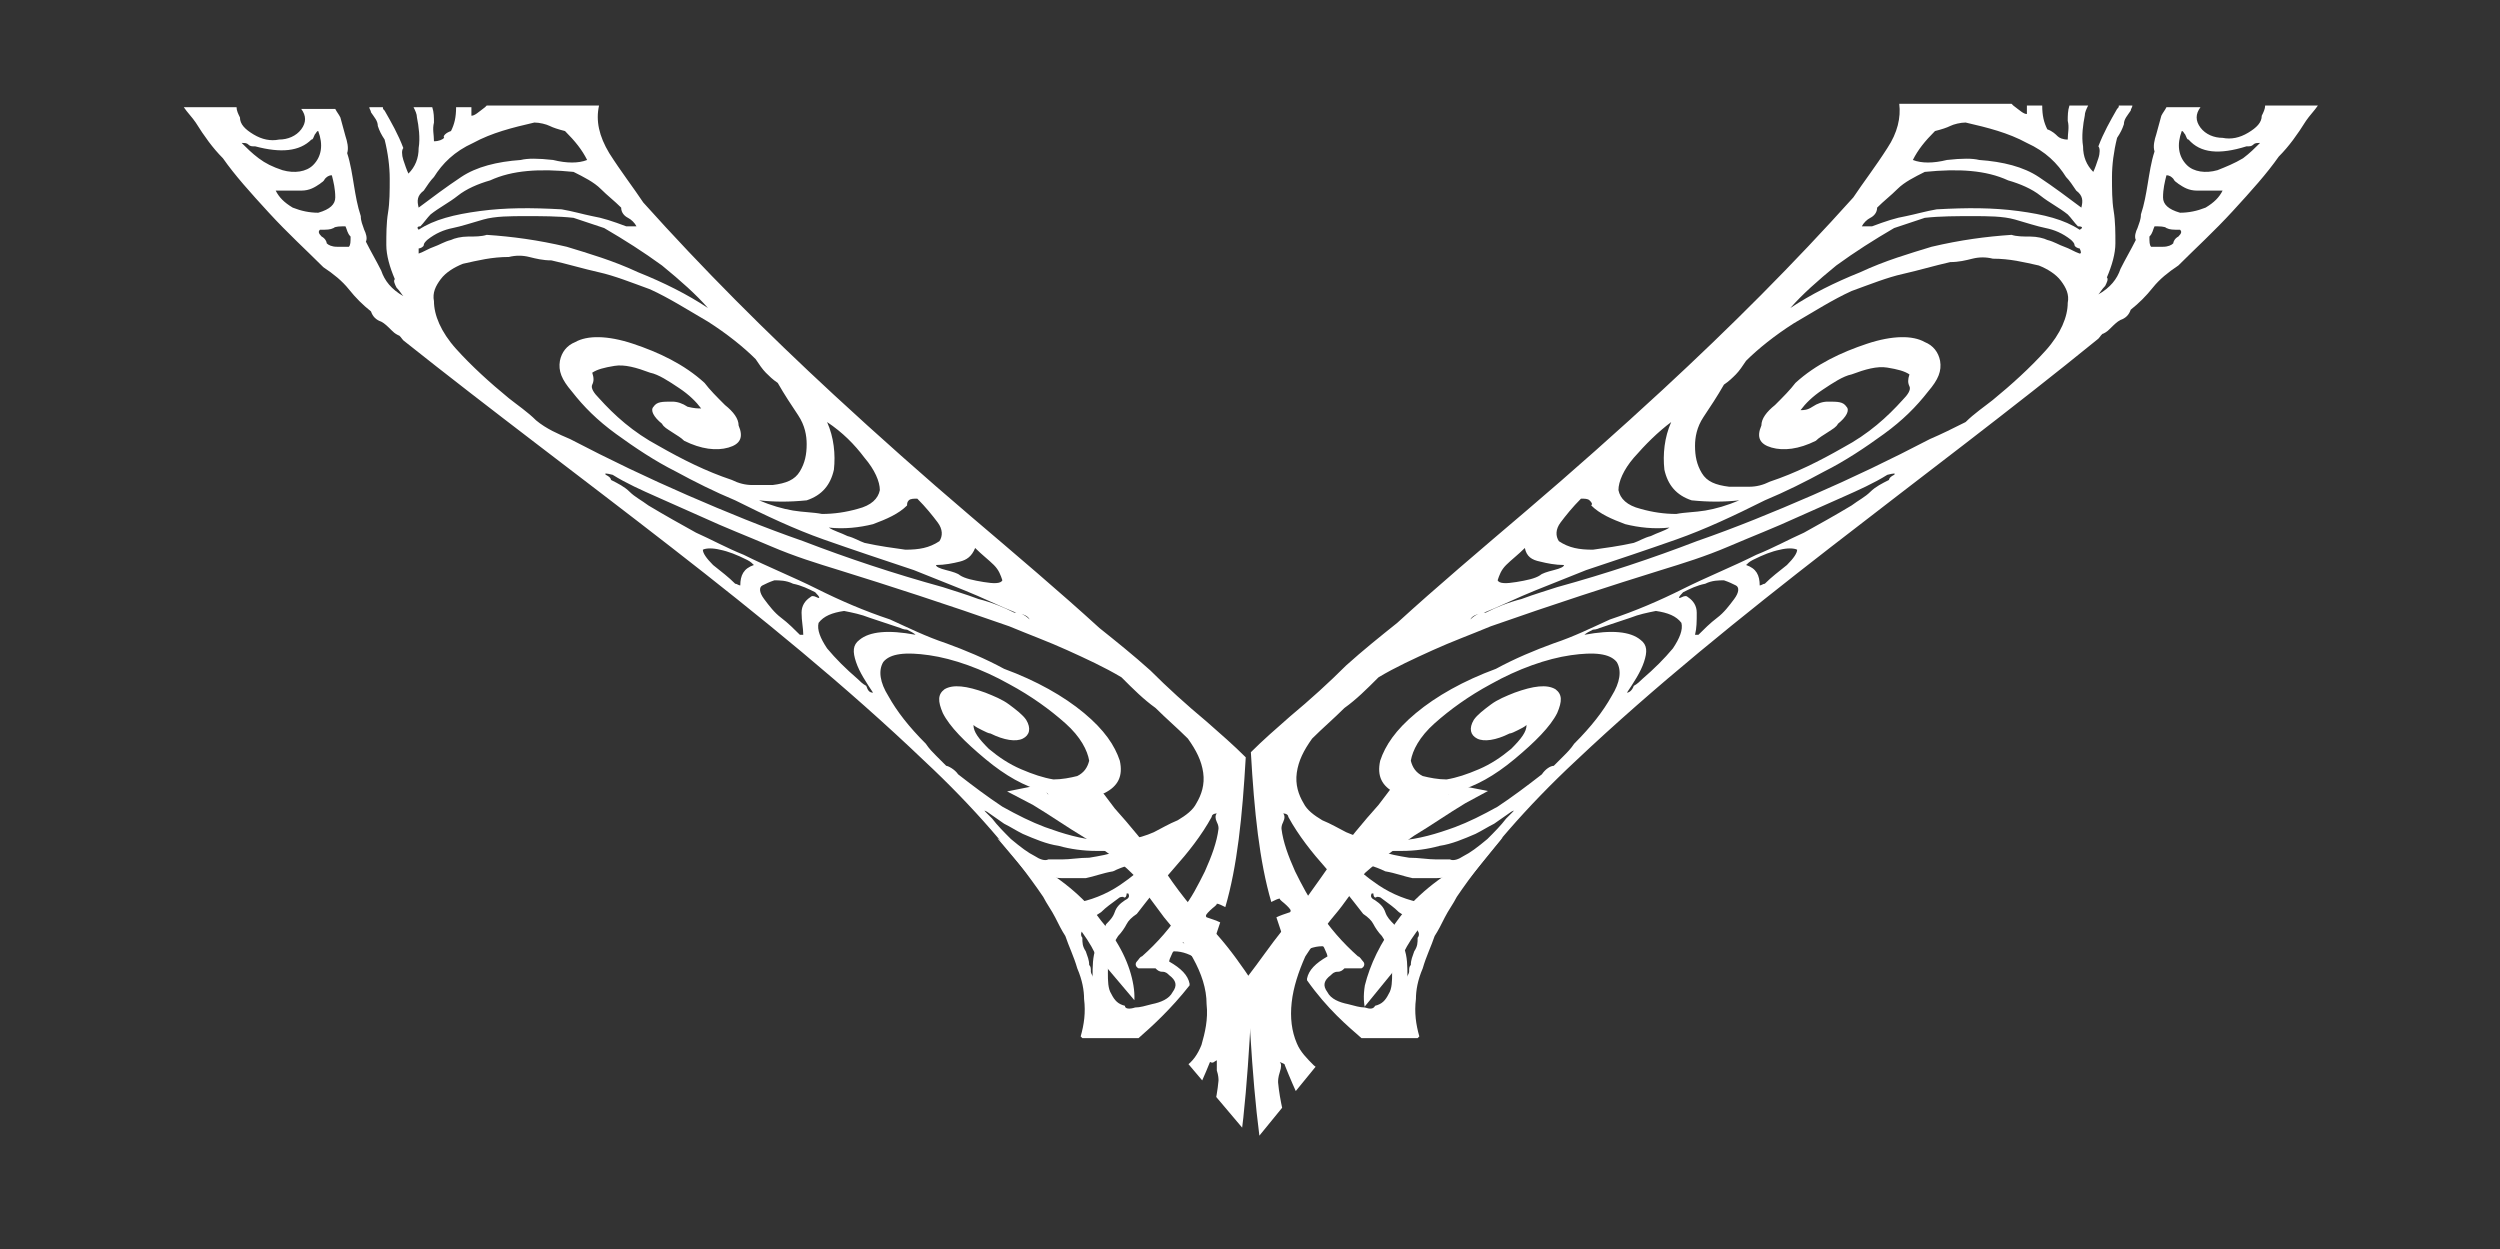
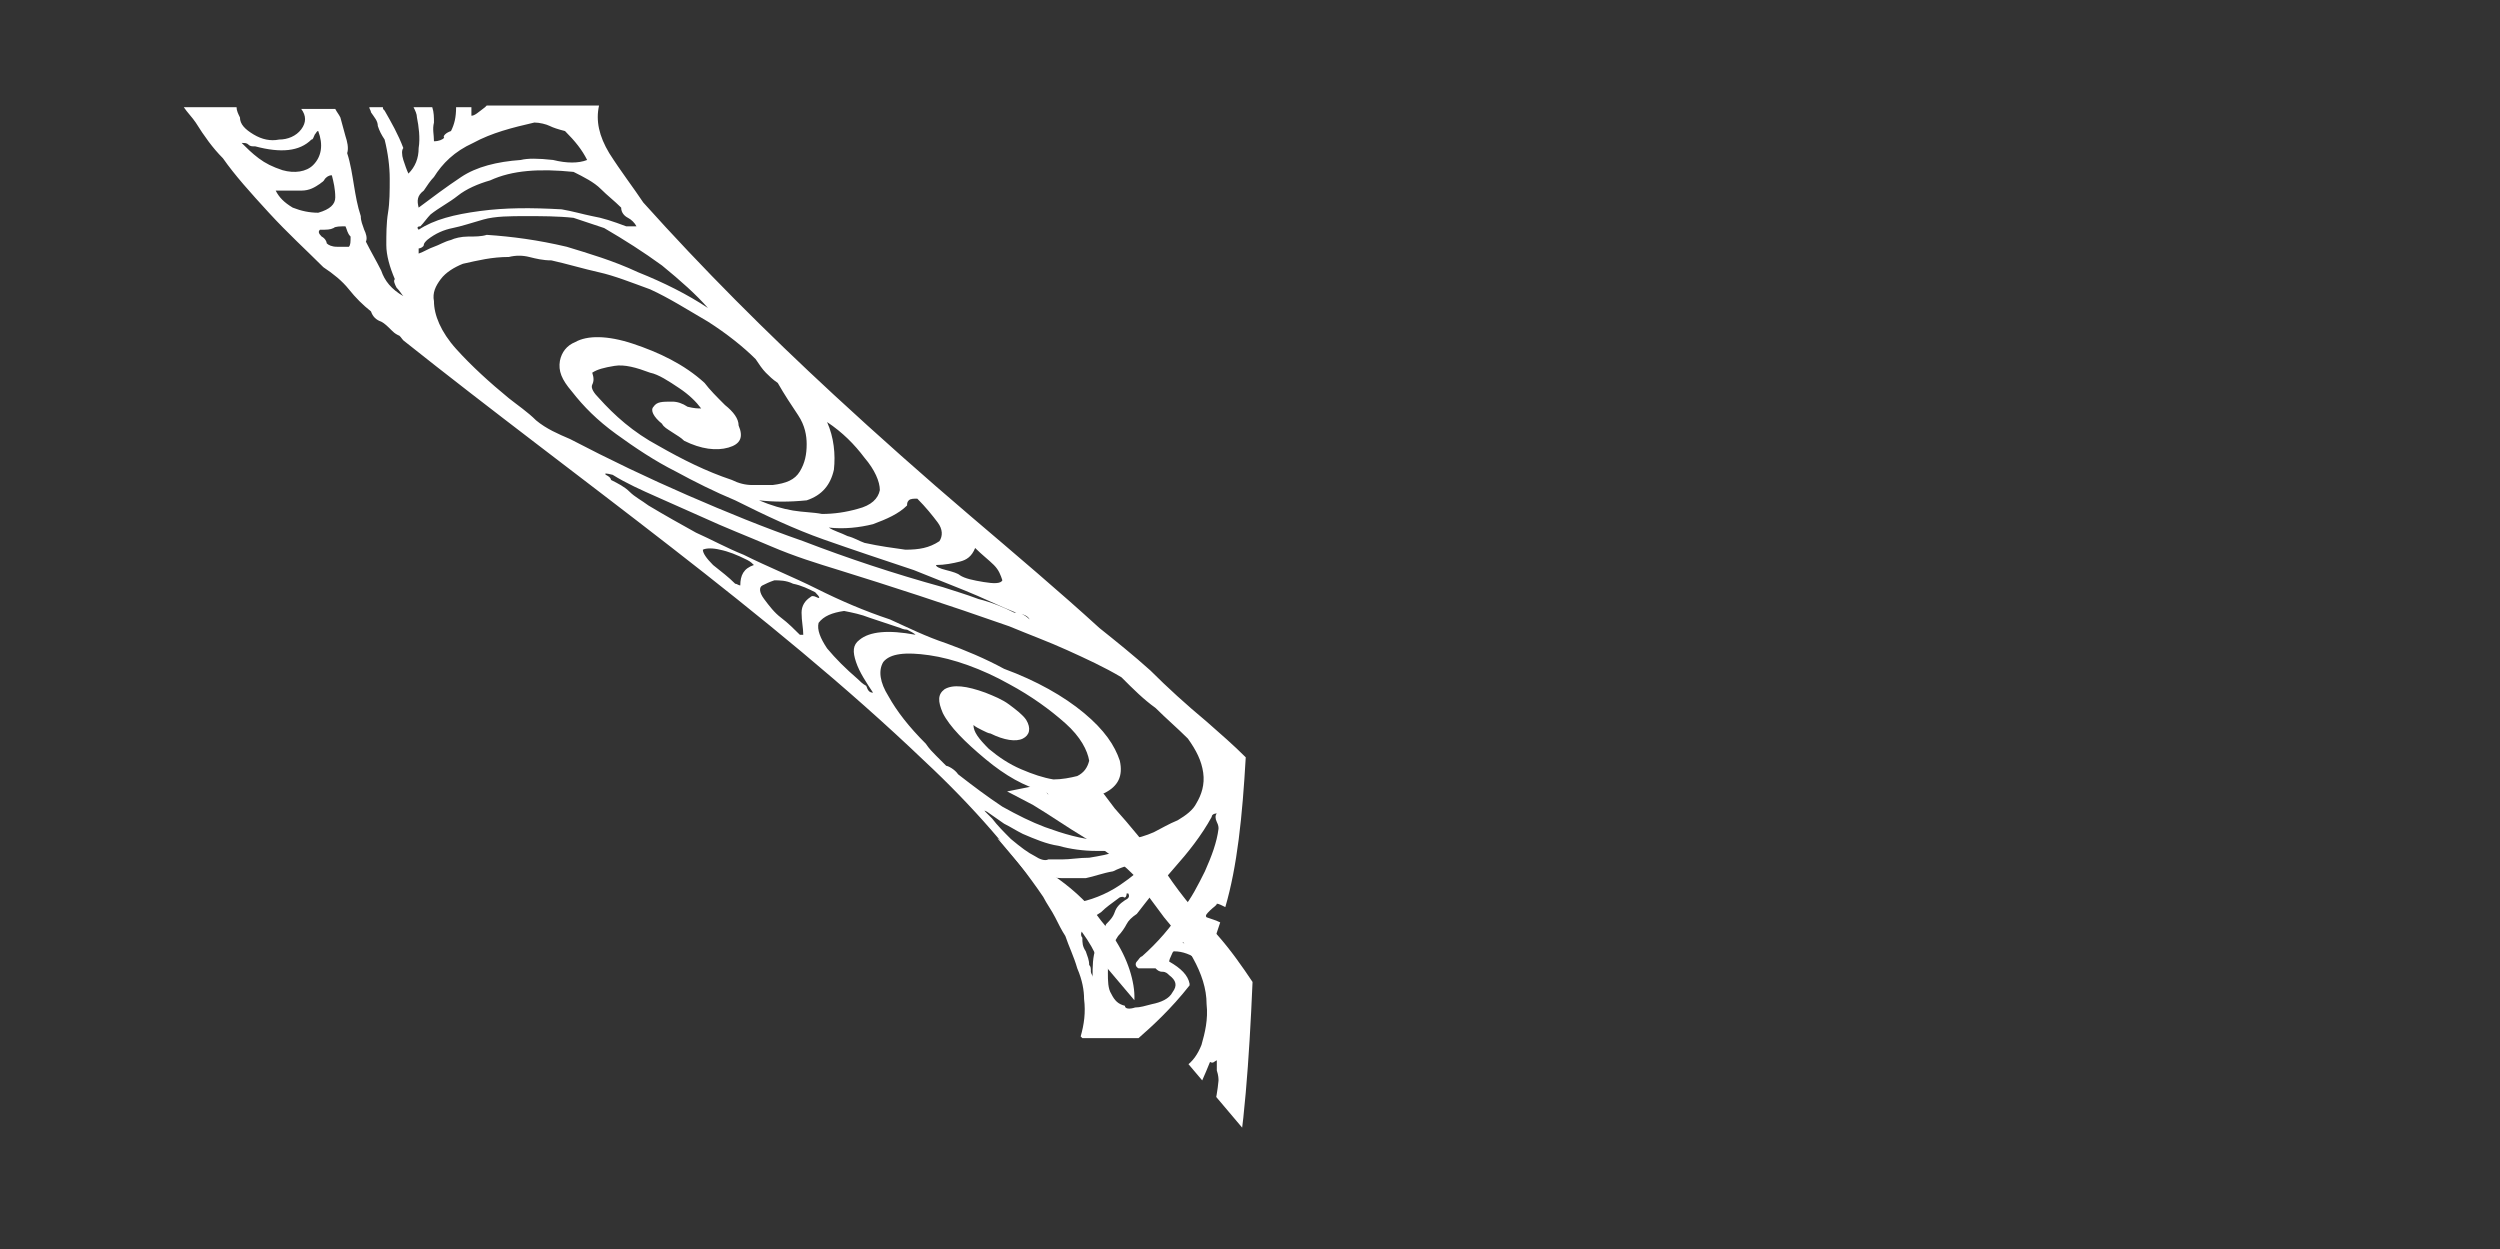
<svg xmlns="http://www.w3.org/2000/svg" xmlns:xlink="http://www.w3.org/1999/xlink" version="1.0" id="Capa_1" x="0px" y="0px" viewBox="0 0 146.9 73.4" style="enable-background:new 0 0 146.9 73.4;" xml:space="preserve">
  <rect x="0" y="0" width="146.9" height="73.4" fill="#333333" stroke="none" />
  <style type="text/css">
	.st0{clip-path:url(#SVGID_2_);}
	.st1{fill:#FFFFFF;}
</style>
  <g>
    <g>
      <defs>
        <polygon id="SVGID_1_" points="73.2,43.7 56.7,47 73.7,67.1 90.1,47    " />
      </defs>
      <clipPath id="SVGID_2_">
        <use xlink:href="#SVGID_1_" style="overflow:visible;" />
      </clipPath>
      <g class="st0">
-         <path class="st1" d="M126.8,6.3c0,0.2-0.1,0.5-0.2,0.8c0,0.5-0.3,0.9-0.8,1.3c-0.5,0.4-0.9,0.5-1.4,0.5c-0.5,0-0.9-0.3-1.2-0.8     c-0.3-0.5-0.3-1.1,0-1.7c0,0,0,0,0.1-0.1c-0.8,0-1.1,0-1.9,0c-0.1,0.2-0.2,0.4-0.3,0.6c-0.1,0.5-0.2,1-0.3,1.4     c-0.1,0.5-0.2,0.9-0.1,1.4c-0.2,0.9-0.3,1.7-0.4,2.6c-0.1,0.9-0.2,1.7-0.3,2.5c0,0.4-0.1,0.7-0.2,1.1c-0.1,0.3-0.2,0.6-0.1,0.9     c-0.3,0.7-0.6,1.5-0.8,2.3c-0.2,0.8-0.6,1.5-1.1,2.1c0.1-0.2,0.2-0.4,0.3-0.7c0.1-0.3,0.2-0.5,0.1-0.7c0.3-1,0.4-1.9,0.4-2.7     c0-0.9,0-1.7-0.1-2.6c0-0.9-0.1-1.8-0.1-2.7c0-0.9,0.1-2,0.3-3.1c0.2-0.4,0.3-0.7,0.3-1.1c0-0.4,0.1-0.7,0.3-1.1     c0-0.1,0.1-0.2,0.1-0.4c-0.3,0-0.4,0-0.7,0c0,0.1,0,0.2,0,0.3c-0.4,0.9-0.7,1.9-0.9,3c0.1,0.2,0.1,0.5,0,0.9     c-0.1,0.4-0.2,0.8-0.2,1.1c-0.3-0.5-0.5-1.2-0.6-2c-0.1-0.9,0-1.7,0.1-2.5c0-0.3,0.1-0.6,0.2-0.8c-0.4,0-0.6,0-1,0     c-0.1,0.4-0.1,0.8-0.1,1.2c0,0.5,0,1,0,1.5c-0.2,0-0.4-0.1-0.5-0.3c-0.1-0.2-0.3-0.4-0.5-0.5c-0.2-0.5-0.3-1.1-0.2-1.8     c-0.3,0-0.5,0-0.8,0c0,0.2,0,0.4,0,0.7c-0.2,0-0.4-0.2-0.7-0.6c0,0,0,0-0.1-0.1c-2.1,0-3.3,0-5.9,0c0.1,1.1-0.1,2.3-0.7,3.5     c-0.6,1.4-1.2,2.8-1.8,3.9c-3.1,5.3-6.4,10.2-10,15.2c-2.3,3.2-4.8,6.4-7.2,9.6c-2.4,3.2-4.7,6.1-6.8,8.9c-0.9,1-1.8,2.1-2.7,3.3     c-0.9,1.3-1.9,2.7-2.9,4c-0.8,1-1.4,1.9-2.1,2.8c0.2,4.7,0.5,8.7,1.1,11.9c0.2-0.1,0.3-0.2,0.5-0.2c0,0.1,0.2,0.3,0.4,0.6     c0.2,0.2,0.3,0.4,0.2,0.6c-0.3,0.2-0.5,0.3-0.7,0.4c0.1,0.4,0.2,0.8,0.3,1.2c0.1-0.1,0.2-0.2,0.3-0.2c0.3-0.3,0.6-0.4,0.9-0.4     c0.1,0.1,0.2,0.3,0.4,0.5c0.1,0.2,0.2,0.4,0.2,0.5c-0.3,0.2-0.6,0.4-0.9,0.6c-0.1,0.1-0.2,0.2-0.3,0.3c0.1,0.3,0.2,0.6,0.3,0.8     c0.1-0.1,0.1-0.2,0.2-0.3c0.3-0.4,0.8-0.6,1.2-0.7c0,0,0.1,0.1,0.2,0.3c0.1,0.2,0.1,0.4,0.1,0.4c-0.6,0.5-1,1.1-1.1,1.8     c0,0,0,0.1,0,0.1c0.9,2,2,3.5,2.6,4.3c0.5,0,1,0,1.4,0c0.7,0,1.1,0,1.6,0c0,0,0-0.1,0.1-0.1c-0.2-0.9-0.3-1.9-0.2-3     c0-0.7,0.1-1.5,0.3-2.4c0.2-0.9,0.4-1.8,0.6-2.5c0.2-0.5,0.3-1,0.5-1.5c0.2-0.5,0.4-1.1,0.6-1.6c1.5-3.4,3.7-7.1,6.3-10.8     c8.2-11.8,18.3-22.3,27.4-33.5c0.1-0.2,0.2-0.3,0.3-0.5c0.1-0.1,0.2-0.3,0.3-0.4c0.2-0.3,0.3-0.5,0.6-0.7     c0.2-0.2,0.4-0.4,0.6-0.8c0.4-0.5,0.8-1.1,1.2-1.7c0.4-0.6,0.8-1.2,1.3-1.8c0.9-1.3,1.9-2.7,2.9-4.3c1-1.6,1.8-3,2.5-4.3     c0.5-0.8,1-1.8,1.5-2.8c0.2-0.5,0.4-0.9,0.7-1.2C128.4,6.3,127.8,6.3,126.8,6.3z M109.4,8.2c0.3-0.1,0.6-0.3,0.8-0.5     c0.2-0.2,0.5-0.2,0.8-0.2c1.2,0.3,2.3,0.9,3.2,1.6c0.9,0.7,1.6,1.6,2.1,2.7c0.2,0.3,0.4,0.7,0.6,1.1c0.2,0.4,0.3,0.9,0.1,1.3     c-0.7-0.8-1.4-1.6-2.3-2.4c-0.8-0.8-1.9-1.2-3.1-1.4c-0.4-0.2-0.9-0.2-1.7,0c-0.7,0.2-1.3,0.2-1.8,0.1     C108.5,9.7,108.9,9,109.4,8.2z M93.6,34c0.5-1,1.2-1.9,1.9-2.6c-0.4,1.3-0.5,2.5-0.3,3.7c0.1,1.2,0.6,2,1.4,2.4     c0.9,0.1,1.7,0.1,2.5,0c-0.7,0.4-1.2,0.7-1.8,0.8c-0.5,0.1-1.1,0.2-1.6,0.2c-0.6,0-1.2-0.2-1.9-0.5c-0.7-0.3-1.1-0.8-1.1-1.5     C92.9,35.8,93.1,34.9,93.6,34z M89.7,39.2c0.2-0.6,0.6-1.2,1-1.8c0.2-0.1,0.4,0,0.5,0.1c0.1,0.2,0.1,0.3,0.1,0.4     c0.4,0.6,1,1.1,1.8,1.4c0.7,0.3,1.5,0.4,2.3,0.3c-0.3,0.2-0.6,0.4-0.9,0.6c-0.3,0.2-0.6,0.4-0.9,0.5c-0.8,0.3-1.5,0.4-2.2,0.5     c-0.7,0-1.3-0.2-1.8-0.6C89.5,40.3,89.5,39.8,89.7,39.2z M86.8,42.7c0.3-0.3,0.6-0.8,1-1.3c0.2,0.5,0.4,0.8,0.8,0.9     c0.4,0.1,0.8,0.2,1.2,0.3c0,0.2-0.2,0.3-0.6,0.5c-0.4,0.2-0.6,0.3-0.8,0.4c-0.3,0.2-0.7,0.4-1.2,0.5c-0.5,0.1-0.9,0.1-1-0.1     C86.4,43.5,86.6,43.1,86.8,42.7z M80.8,76.7c-0.1,0.5-0.4,0.8-0.7,0.9c-0.2,0.1-0.4,0.2-0.7,0.1c-0.3-0.1-0.6-0.1-0.9-0.2     c-0.5-0.1-0.9-0.5-1.1-1c-0.2-0.5-0.2-1,0.1-1.4c0.1-0.1,0.2-0.2,0.4-0.3c0.1,0,0.3-0.1,0.4-0.2c0.1,0,0.3,0,0.5,0.1     c0.2,0,0.3,0,0.5,0c0.2-0.2,0.2-0.3,0.1-0.5c-0.1-0.2-0.2-0.3-0.3-0.5c-0.8-1.1-1.5-2.3-2.1-3.7c-0.4-0.8-0.8-1.8-1.2-3     c-0.3-1.2-0.6-2.3-0.7-3.4c0-0.1,0-0.3,0.1-0.6c0.1-0.3,0.1-0.5,0-0.6c0.2,0.1,0.3,0.1,0.3,0.2c0.6,1.5,1.2,2.8,2,4.1     c0.7,1.2,1.4,2.4,1.9,3.6c0.3,0.2,0.4,0.5,0.6,0.8c0.1,0.3,0.3,0.6,0.4,1c0.2,0.5,0.3,0.9,0.4,1.4c0.1,0.5,0.1,1,0.1,1.6     C81,75.6,81,76.2,80.8,76.7z M82.2,72.1c0,0.4,0,0.7-0.2,1.1c-0.1,0.4-0.2,0.7-0.2,1.1c-0.1,0.2-0.1,0.3-0.1,0.5     c0,0.2-0.1,0.3-0.1,0.4c0.1-0.7,0.1-1.5-0.1-2.2c-0.1-0.7-0.3-1.3-0.6-1.8c-0.2-0.3-0.4-0.6-0.5-1c-0.1-0.3-0.3-0.7-0.5-1     c-0.2-0.1-0.2-0.3-0.2-0.6c0,0,0,0,0.1,0.1c0,0.2,0,0.4,0.2,0.3c0.1,0,0.2,0,0.3,0.1c0.3,0.4,0.6,0.7,0.9,1     c0.3,0.3,0.6,0.6,0.9,0.8c0,0.2,0.1,0.4,0.1,0.6C82.2,71.7,82.2,71.9,82.2,72.1z M83.4,68.7c-0.4,0.4-0.8,0.6-1.1,0.7     c-0.8-0.3-1.6-0.8-2.3-1.6c-0.2-0.3-0.5-0.6-0.7-0.8c-0.2-0.3-0.4-0.6-0.6-0.9c0-0.1,0-0.1,0-0.1c0.7,0.4,1.4,0.7,2,1.1     c0.5,0.2,1,0.3,1.4,0.5c0.4,0,0.8,0,1.2,0c0.4,0,0.7-0.1,1.2-0.3C84.1,67.8,83.8,68.3,83.4,68.7z M87,62.3     c-0.1,0.2-0.2,0.4-0.3,0.4c-0.3,0.5-0.6,1.1-1,1.7c-0.4,0.6-0.7,1-1.1,1.4c-0.3,0.2-0.5,0.3-0.8,0.3c-0.2,0-0.4,0-0.7,0     c-0.4,0-0.9-0.1-1.4-0.2c-0.5-0.1-1-0.3-1.6-0.5c0.3-0.1,0.5-0.1,0.7,0c0.1,0,0.3,0,0.5,0c0.7,0,1.3-0.2,1.9-0.4     c0.6-0.2,1.2-0.5,1.8-0.9c0.3-0.3,0.6-0.5,1-0.8c0.3-0.3,0.6-0.6,0.9-1C87.2,62,87.2,62.1,87,62.3z M95.6,49.3     c-0.5,0.8-1,1.6-1.6,2.4c-0.1,0.2-0.3,0.3-0.4,0.6c-0.2,0.2-0.3,0.4-0.4,0.4c0.4-0.8,0.7-1.6,0.9-2.4c0.2-0.8,0.2-1.4-0.2-1.7     c-0.5-0.6-1.5-0.8-3-0.4c0.1-0.2,0.3-0.3,0.4-0.4c0.2-0.1,0.3-0.1,0.4-0.2c0.6-0.3,1.1-0.6,1.6-0.8c0.5-0.3,0.9-0.4,1.3-0.5     c0.6,0.1,1.1,0.4,1.3,0.9C96.1,47.8,96,48.5,95.6,49.3z M98.8,45.3c-0.2,0.5-0.5,1-0.9,1.5c-0.4,0.4-0.7,0.9-1,1.4     c-0.1,0-0.1,0-0.2,0.1c0.1-0.6,0.2-1.2,0.2-1.7c0-0.6-0.1-1-0.5-1.2c-0.1-0.1-0.2-0.1-0.3,0c-0.2,0.1-0.1,0,0.1-0.4     c0.4-0.3,0.7-0.5,1.1-0.7c0.4-0.2,0.7-0.3,1-0.3c0.3,0.1,0.5,0.2,0.7,0.4C99.1,44.4,99.1,44.8,98.8,45.3z M101.5,42.6     c-0.4,0.5-0.8,1-1.1,1.4c-0.1,0.1-0.2,0.1-0.3,0.2c0.1-0.8-0.1-1.4-0.6-1.6c0.1-0.2,0.2-0.3,0.3-0.4c0.5-0.4,1-0.7,1.4-0.8     c0.4-0.2,0.7-0.2,0.9,0C102.1,41.7,101.9,42.2,101.5,42.6z M107.3,35.3c-0.1,0.1-0.2,0.3-0.3,0.4c-0.4,0.2-0.7,0.5-1,0.9     c-0.3,0.4-0.6,0.7-1,1c-0.9,0.8-1.7,1.5-2.5,2.1c-0.8,0.6-1.6,1.2-2.5,1.8c-1.3,0.9-2.6,1.8-3.8,2.6c-1.3,0.9-2.5,1.7-3.9,2.5     c-1,0.7-1.9,1.3-2.9,1.9c-1,0.6-2,1.3-3.1,2.1c-1.7,0.9-3.2,2.1-4.2,3.5c-1,1.3-1.6,2.6-1.9,3.8c-0.2,1.2,0.1,2.1,0.8,2.6     c0.4,0.3,0.9,0.5,1.5,0.4c0.6,0,1.1-0.2,1.7-0.5c1-0.4,2-1.3,3.1-2.6c1.1-1.3,1.9-2.5,2.3-3.6c0.3-0.9,0.3-1.5-0.1-1.9     c-0.4-0.3-1.1-0.3-2.1,0.2c-0.5,0.3-0.9,0.6-1.3,0.9c-0.4,0.3-0.7,0.8-0.9,1.2c-0.3,0.7-0.2,1.2,0.2,1.5c0.4,0.3,0.9,0.1,1.7-0.5     c0.1,0,0.3-0.1,0.4-0.3c0.2-0.2,0.3-0.3,0.5-0.3c0,0.5-0.3,1.1-0.8,1.8c-0.5,0.7-1.1,1.2-1.7,1.7c-0.6,0.4-1.2,0.7-1.7,0.8     c-0.5,0-0.9-0.1-1.2-0.3c-0.3-0.2-0.6-0.6-0.6-1.2c0-0.9,0.4-1.9,1.2-3c0.8-1.1,1.8-2.2,3-3.1c1.5-1.2,2.9-2,4.2-2.3     c1.3-0.3,2.1-0.1,2.4,0.5c0.3,0.6,0.2,1.6-0.3,2.8c-0.5,1.2-1.1,2.4-1.9,3.7c-0.2,0.4-0.4,0.7-0.6,0.9c-0.2,0.2-0.4,0.5-0.5,0.9     c-0.3,0.3-0.6,0.7-0.8,1c-0.8,1-1.5,1.8-2.4,2.5c-0.8,0.7-1.5,1.2-2.2,1.6c-1,0.6-1.9,0.9-2.9,1c-1,0.1-2-0.1-2.7-0.7     c-0.4-0.3-0.8-0.6-1.3-1c-0.4-0.4-0.8-0.8-1-1.3c-0.3-0.7-0.4-1.5-0.3-2.4c0.1-0.9,0.4-1.8,0.8-2.7c0.6-0.9,1.1-1.7,1.7-2.4     c0.6-0.7,1.2-1.6,1.8-2.5c0.9-0.8,1.9-1.5,2.9-2.2c1-0.6,2-1.3,3-1.9c3.3-1.8,6.3-3.3,9-4.4c1.2-0.5,2.3-1.1,3.6-1.9     c1.2-0.8,2.4-1.5,3.6-2.3c0.8-0.6,1.6-1.1,2.4-1.6c0.8-0.5,1.6-1.1,2.3-1.7C107.3,35.2,107.5,35.1,107.3,35.3z M115.1,25.4     c-0.8,1.4-1.7,2.7-2.8,4c-0.5,0.5-1,1.1-1.4,1.7c-0.5,0.6-1.1,1.1-1.7,1.5c-2,1.6-4.1,3.1-6.2,4.5c-2.1,1.4-4.1,2.6-6,3.6     c-2.4,1.3-4.7,2.5-7.3,3.6c-0.6,0.3-1.2,0.6-1.9,0.9c-0.7,0.3-1.3,0.7-1.9,1c-0.3,0-0.6,0.2-0.8,0.5c0.1-0.3,0.3-0.5,0.7-0.6     c0.9-0.6,1.8-1.2,2.7-1.8c0.9-0.6,1.8-1.1,2.7-1.6c1.7-0.8,3.2-1.6,4.8-2.4c1.5-0.8,3.1-1.8,4.6-3.1c1.1-0.7,2.1-1.5,3.1-2.3     c1.1-0.9,2.1-1.8,3.1-2.9c1-1.1,1.7-2.2,2.3-3.3c0.5-0.9,0.7-1.7,0.6-2.4c-0.1-0.7-0.4-1.2-0.8-1.5c-0.6-0.6-1.7-0.6-3,0.1     c-1.4,0.7-2.6,1.7-3.8,3.1c-0.3,0.6-0.7,1.1-1.1,1.7c-0.4,0.6-0.7,1.1-0.8,1.6c-0.3,0.9-0.1,1.5,0.5,1.8c0.6,0.3,1.4,0.1,2.4-0.5     c0.2-0.2,0.4-0.4,0.6-0.7c0.3-0.2,0.4-0.5,0.5-0.7c0.4-0.6,0.6-1.1,0.5-1.4c-0.1-0.3-0.5-0.5-1-0.4c-0.2,0-0.5,0.1-0.8,0.3     c-0.3,0.2-0.5,0.3-0.6,0.3c0.2-0.5,0.6-1.1,1.1-1.7c0.5-0.6,1-1,1.5-1.3c0.7-0.4,1.3-0.6,1.9-0.5c0.5,0.1,0.9,0.3,1.1,0.6     c0,0.4,0,0.7,0,1c0,0.3-0.1,0.7-0.3,1.1c-0.8,1.4-1.8,2.7-3.1,3.8c-1.3,1.1-2.5,2-3.8,2.7c-0.4,0.2-0.8,0.3-1.1,0.4     c-0.3,0-0.7,0-1.1,0c-0.7-0.1-1.2-0.4-1.4-1c-0.3-0.6-0.4-1.4-0.4-2.2c0-0.7,0.1-1.5,0.4-2.3c0.3-0.9,0.7-1.7,1-2.5     c0.3-0.2,0.5-0.5,0.6-0.8c0.2-0.3,0.3-0.7,0.5-1c0.6-1,1.5-2,2.5-3c1-1,2-1.9,3-2.5c1-0.6,1.9-1,2.7-1.4c0.8-0.3,1.7-0.6,2.5-0.9     c0.4,0,0.8-0.1,1.2-0.3c0.3-0.1,0.7-0.2,1.1-0.1c0.9,0.1,1.7,0.2,2.4,0.5c0.5,0.3,0.9,0.7,1.1,1.2c0.3,0.5,0.4,1.1,0.4,1.8     C116.2,22.8,115.9,24.1,115.1,25.4z M117,18c-0.3-0.2-0.6-0.3-0.8-0.5c-0.3-0.2-0.6-0.4-0.9-0.5c-0.2-0.2-0.5-0.2-0.9-0.2     c-0.4,0-0.7,0-1-0.2c-1.3,0.1-2.7,0.4-4.2,0.9c-1.1,0.5-2.4,1.1-3.8,2c-1.4,0.8-2.6,1.8-3.6,2.8c0.6-1.1,1.4-2.2,2.4-3.3     c1-1.1,2-2.1,3.1-2.9c0.2-0.1,0.5-0.3,0.8-0.4c0.3-0.1,0.6-0.2,0.8-0.4c0.8-0.1,1.7-0.1,2.5-0.1c0.8,0,1.6,0.1,2.3,0.2     c0.6,0.3,1.1,0.5,1.6,0.7c0.5,0.2,0.9,0.5,1.3,0.9c0.1,0.2,0.2,0.3,0.2,0.5c0,0.2,0.1,0.2,0.3,0.2C117.1,17.8,117.1,17.8,117,18z      M117,16c-0.8-0.8-1.9-1.3-3.2-1.5c-1.3-0.3-2.7-0.3-4.3-0.1c-0.6,0.2-1.1,0.4-1.6,0.5c-0.5,0.2-1.1,0.4-1.8,0.9     c-0.2,0-0.3,0-0.5,0c0.1-0.3,0.3-0.6,0.5-0.7c0.2-0.1,0.3-0.4,0.4-0.9c0.3-0.5,0.7-1,1.1-1.5c0.4-0.5,0.9-0.9,1.4-1.3     c1.8-0.3,3.2-0.1,4.4,0.6c0.7,0.3,1.2,0.7,1.7,1.3c0.5,0.5,1,1,1.5,1.4c0.2,0.3,0.4,0.6,0.5,0.9C117.2,15.7,117.2,15.8,117,16z      M122.2,16.5c-0.1,0.2-0.2,0.4-0.3,0.5c-0.1,0.2-0.3,0.3-0.5,0.3c-0.2,0-0.4,0.1-0.6,0.1c-0.1-0.2-0.1-0.4-0.1-0.8     c0-0.3,0.1-0.6,0.2-0.8c0.3,0,0.5,0,0.7,0.1c0.1,0.1,0.4,0.2,0.7,0.1C122.4,16.1,122.4,16.3,122.2,16.5z M123.6,14.1     c-0.5,0.3-0.9,0.5-1.4,0.4c-0.6-0.1-0.8-0.5-0.8-1.1c0-0.6,0.1-1.2,0.2-1.8c0.2,0,0.3,0.1,0.4,0.3c0.1,0.2,0.2,0.3,0.3,0.3     c0.3,0.3,0.6,0.5,1,0.5c0.4,0,0.8,0,1.3-0.1C124.4,13.3,124.1,13.7,123.6,14.1z M125.5,10.3c-0.4,0.4-0.8,0.7-1.3,0.9     c-0.7,0.3-1.2,0.1-1.6-0.5c-0.5-0.7-0.5-1.6-0.3-2.7c0.1,0,0.1,0.1,0.2,0.3c0.1,0.2,0.1,0.4,0.1,0.4c0.6,1,1.6,1.2,3,0.6     c0.1,0,0.3,0,0.3-0.1c0.1-0.1,0.2-0.1,0.4-0.1C126.2,9.5,125.9,9.9,125.5,10.3z" />
        <path class="st1" d="M68.2,50.8c-0.9-1.2-1.8-2.3-2.7-3.3c-2.1-2.8-4.4-5.8-6.8-8.9c-2.4-3.2-4.8-6.4-7.2-9.6     c-3.6-5-6.9-9.9-10-15.2c-0.5-1.2-1.1-2.5-1.8-3.9c-0.6-1.3-0.8-2.5-0.7-3.5c-2.6,0-3.7,0-5.9,0c0,0,0,0-0.1,0.1     C32.8,6.8,32.6,7,32.4,7c0-0.2,0-0.5,0-0.7c-0.3,0-0.5,0-0.8,0c0,0.7,0,1.4-0.2,1.8c-0.2,0.2-0.4,0.3-0.5,0.5     C30.8,8.9,30.6,9,30.4,9c-0.1-0.5-0.1-1,0-1.5c0-0.4,0-0.8-0.1-1.2c-0.4,0-0.6,0-1,0c0.1,0.3,0.1,0.5,0.2,0.8     c0.1,0.8,0.1,1.6,0.1,2.5c-0.1,0.9-0.2,1.6-0.6,2c-0.1-0.3-0.2-0.7-0.2-1.1c-0.1-0.4-0.1-0.7,0-0.9c-0.3-1.1-0.6-2.1-0.9-3     c0-0.1,0-0.2,0-0.3c-0.3,0-0.4,0-0.7,0c0,0.1,0.1,0.2,0.1,0.4c0.2,0.3,0.3,0.7,0.3,1.1c0,0.4,0.1,0.7,0.3,1.1     c0.2,1.1,0.3,2.1,0.3,3.1c0,0.9,0,1.8-0.1,2.7c0,0.9-0.1,1.7-0.1,2.6c0,0.9,0.1,1.8,0.4,2.7c-0.1,0.2,0,0.4,0.1,0.7     c0.1,0.3,0.2,0.5,0.3,0.7c-0.5-0.6-0.9-1.3-1.1-2.1c-0.2-0.8-0.5-1.6-0.8-2.3c0.1-0.3,0-0.6-0.1-0.9c-0.1-0.3-0.2-0.7-0.2-1.1     c-0.2-0.8-0.3-1.6-0.3-2.5c-0.1-0.9-0.2-1.7-0.4-2.6c0.1-0.5,0-0.9-0.1-1.4c-0.1-0.5-0.2-1-0.3-1.4c-0.1-0.2-0.2-0.4-0.3-0.6     c-0.7,0-1.1,0-1.9,0c0,0,0,0,0.1,0.1c0.3,0.6,0.3,1.1,0,1.7c-0.3,0.5-0.7,0.8-1.2,0.8c-0.4,0.1-0.9-0.1-1.4-0.5     c-0.5-0.4-0.7-0.8-0.8-1.3C20.1,6.8,20,6.6,20,6.3c-1.1,0-1.6,0-2.8,0c0.2,0.4,0.5,0.8,0.7,1.2c0.4,1,0.9,1.9,1.5,2.8     c0.7,1.3,1.5,2.7,2.5,4.3c1,1.6,2,3,2.9,4.3c0.5,0.5,0.9,1.1,1.3,1.8c0.4,0.6,0.8,1.2,1.2,1.7c0.2,0.3,0.4,0.6,0.6,0.8     c0.2,0.2,0.4,0.4,0.6,0.7c0.1,0.2,0.2,0.3,0.3,0.4c0.1,0.1,0.2,0.3,0.3,0.5c9.1,11.1,19.2,21.7,27.4,33.5     c2.6,3.7,4.8,7.4,6.3,10.8c0.2,0.5,0.4,1,0.6,1.6c0.2,0.5,0.4,1,0.5,1.5c0.2,0.8,0.4,1.6,0.6,2.5c0.2,0.9,0.3,1.7,0.3,2.4     c0,1.1,0,2.1-0.2,3c0,0,0,0.1,0.1,0.1c0.4,0,0.9,0,1.6,0c0.4,0,0.9,0,1.4,0c0.7-0.8,1.7-2.2,2.6-4.3c0,0,0-0.1,0-0.1     c-0.1-0.6-0.5-1.2-1.1-1.8c0,0,0-0.2,0.1-0.4c0.1-0.2,0.2-0.4,0.2-0.3c0.5,0.1,0.9,0.3,1.2,0.7c0.1,0.1,0.2,0.2,0.2,0.3     c0.1-0.3,0.2-0.6,0.3-0.8c-0.1-0.1-0.2-0.2-0.3-0.3c-0.4-0.2-0.7-0.4-0.9-0.6c0-0.1,0.1-0.3,0.2-0.5c0.1-0.2,0.2-0.4,0.4-0.5     c0.2,0,0.5,0.2,0.9,0.4c0.1,0.1,0.2,0.2,0.3,0.2c0.1-0.4,0.2-0.8,0.3-1.2c-0.2-0.1-0.5-0.3-0.7-0.4c-0.1-0.2,0-0.3,0.2-0.6     c0.2-0.2,0.3-0.4,0.4-0.6c0.1,0,0.3,0.1,0.5,0.2c0.6-3.2,0.9-7.2,1.1-11.9c-0.6-0.9-1.3-1.9-2.1-2.8     C70.1,53.5,69.1,52.2,68.2,50.8z M21.3,10.3c-0.4-0.4-0.7-0.8-0.9-1.2c0.2,0,0.3,0,0.4,0.1c0.1,0.1,0.2,0.1,0.3,0.1     c1.4,0.6,2.4,0.5,3-0.6c0,0,0.1-0.2,0.1-0.4c0.1-0.2,0.1-0.3,0.2-0.3c0.2,1.1,0.2,2-0.3,2.7c-0.4,0.6-1,0.8-1.6,0.5     C22.1,11,21.6,10.7,21.3,10.3z M22.3,12.7c0.5,0.1,0.9,0.1,1.3,0.1c0.4,0,0.7-0.2,1-0.5c0.1,0,0.2-0.1,0.3-0.3     c0.1-0.2,0.2-0.3,0.4-0.3c0.1,0.6,0.2,1.2,0.2,1.8c0,0.6-0.3,1-0.8,1.1c-0.4,0-0.9-0.1-1.4-0.4C22.7,13.7,22.4,13.3,22.3,12.7z      M26,17.4c-0.2,0-0.4,0-0.6-0.1c-0.2,0-0.4-0.1-0.5-0.3c0-0.1-0.1-0.3-0.3-0.5c-0.1-0.2-0.2-0.4-0.1-0.5c0.3,0.1,0.6,0.1,0.7-0.1     c0.1-0.1,0.4-0.2,0.7-0.1c0.1,0.2,0.1,0.5,0.2,0.8C26.1,16.9,26.1,17.2,26,17.4z M59,41.4c0.4,0.5,0.7,1,1,1.3     c0.3,0.3,0.4,0.7,0.5,1.2c-0.1,0.2-0.5,0.2-1,0.1c-0.5-0.1-0.9-0.3-1.2-0.5c-0.1-0.1-0.4-0.3-0.8-0.4c-0.4-0.2-0.6-0.3-0.6-0.5     c0.4-0.1,0.8-0.2,1.2-0.3C58.5,42.2,58.8,41.9,59,41.4z M55.4,37.9c0-0.1,0-0.3,0.1-0.4c0.1-0.1,0.3-0.2,0.5-0.1     c0.4,0.6,0.8,1.3,1,1.8c0.2,0.6,0.3,1.1,0.1,1.5c-0.5,0.4-1.1,0.6-1.8,0.6c-0.7,0-1.4-0.2-2.2-0.5c-0.3-0.2-0.6-0.3-0.9-0.5     c-0.3-0.2-0.7-0.4-0.9-0.6c0.8,0.1,1.6,0,2.3-0.3C54.4,39,55,38.6,55.4,37.9z M51.6,35.1c0.1-1.2,0.1-2.4-0.3-3.7     c0.7,0.8,1.4,1.7,1.9,2.6c0.5,1,0.8,1.8,0.8,2.5c-0.1,0.7-0.5,1.3-1.1,1.5c-0.7,0.3-1.3,0.4-1.9,0.5c-0.5,0-1-0.1-1.6-0.2     c-0.5-0.1-1.1-0.4-1.8-0.8c0.8,0.1,1.7,0.1,2.5,0C50.9,37,51.4,36.2,51.6,35.1z M29.9,12.9c0.2-0.4,0.4-0.8,0.6-1.1     c0.5-1.1,1.1-2,2.1-2.7c0.9-0.7,2-1.2,3.2-1.6c0.3,0,0.6,0.1,0.8,0.2c0.2,0.2,0.5,0.3,0.8,0.5c0.5,0.7,0.9,1.5,1.1,2.3     c-0.4,0.2-1,0.1-1.8-0.1c-0.7-0.2-1.3-0.2-1.7,0c-1.2,0.2-2.3,0.7-3.1,1.4c-0.8,0.8-1.6,1.6-2.3,2.4     C29.6,13.8,29.7,13.3,29.9,12.9z M29.7,15.7c0.2-0.3,0.3-0.6,0.5-0.9c0.5-0.4,1-0.9,1.5-1.4c0.5-0.5,1-0.9,1.7-1.3     c1.2-0.7,2.7-1,4.4-0.6c0.5,0.4,1,0.8,1.4,1.3c0.4,0.5,0.7,1,1.1,1.5c0.1,0.4,0.2,0.7,0.4,0.9c0.2,0.1,0.3,0.4,0.5,0.7     c-0.2,0-0.3,0-0.5,0c-0.7-0.4-1.3-0.7-1.8-0.9c-0.5-0.2-1.1-0.3-1.6-0.5c-1.5-0.2-2.9-0.2-4.3,0.1c-1.3,0.3-2.4,0.8-3.2,1.5     C29.6,15.8,29.6,15.7,29.7,15.7z M29.7,17.7c0.2,0,0.3-0.1,0.3-0.2c0-0.2,0.1-0.3,0.2-0.5c0.4-0.4,0.8-0.7,1.3-0.9     c0.5-0.2,1-0.4,1.6-0.7c0.7-0.2,1.4-0.2,2.3-0.2c0.8,0,1.7,0.1,2.5,0.1c0.2,0.2,0.5,0.3,0.8,0.4c0.3,0.1,0.6,0.2,0.8,0.4     c1.1,0.8,2.1,1.8,3.1,2.9c1,1.1,1.8,2.2,2.4,3.3c-1-1-2.3-2-3.6-2.8c-1.4-0.8-2.6-1.5-3.8-2c-1.5-0.5-2.9-0.8-4.2-0.9     c-0.3,0.1-0.6,0.2-1,0.2c-0.4,0-0.7,0-0.9,0.2c-0.4,0.1-0.7,0.3-0.9,0.5c-0.3,0.2-0.5,0.4-0.8,0.5C29.7,17.8,29.7,17.8,29.7,17.7     z M36,31.1c-0.5-0.6-1-1.2-1.4-1.7c-1.1-1.3-2-2.6-2.8-4c-0.8-1.4-1.2-2.6-1.2-3.8c0-0.7,0.1-1.3,0.4-1.8     c0.3-0.5,0.7-0.9,1.1-1.2c0.7-0.3,1.5-0.5,2.4-0.5c0.4-0.1,0.7-0.1,1.1,0.1c0.3,0.1,0.7,0.2,1.2,0.3c0.9,0.3,1.7,0.6,2.5,0.9     c0.8,0.3,1.7,0.8,2.7,1.4c1,0.7,2,1.5,3,2.5c1,1,1.9,2,2.5,3c0.2,0.4,0.4,0.7,0.5,1c0.2,0.3,0.4,0.6,0.6,0.8     c0.4,0.8,0.7,1.6,1,2.5c0.3,0.9,0.5,1.6,0.4,2.3c0,0.9-0.1,1.6-0.4,2.2c-0.3,0.6-0.7,1-1.4,1c-0.4,0-0.8,0-1.1,0     c-0.3,0-0.7-0.1-1.1-0.4c-1.3-0.6-2.5-1.5-3.8-2.7c-1.3-1.1-2.3-2.4-3.1-3.8c-0.3-0.5-0.4-0.8-0.3-1.1c0-0.3,0-0.6,0-1     c0.2-0.3,0.6-0.5,1.1-0.6c0.5-0.1,1.2,0.1,1.9,0.5c0.5,0.3,1,0.7,1.5,1.3c0.5,0.6,0.9,1.2,1.1,1.7c-0.1,0-0.3,0-0.6-0.3     c-0.3-0.2-0.5-0.3-0.8-0.3c-0.5-0.1-0.9,0-1,0.4c-0.1,0.3,0,0.8,0.5,1.4c0.1,0.2,0.3,0.4,0.5,0.7c0.3,0.2,0.5,0.5,0.6,0.7     c1,0.6,1.7,0.8,2.4,0.5c0.6-0.3,0.8-0.9,0.5-1.8c-0.1-0.5-0.3-1-0.8-1.6c-0.4-0.6-0.8-1.2-1.1-1.7c-1.1-1.4-2.4-2.4-3.8-3.1     c-1.4-0.7-2.4-0.7-3-0.1c-0.4,0.3-0.7,0.8-0.8,1.5c-0.1,0.7,0.1,1.5,0.6,2.4c0.6,1.1,1.3,2.2,2.3,3.3c1,1.1,2,2.1,3.1,2.9     c1,0.8,2,1.6,3.1,2.3c1.6,1.2,3.1,2.3,4.6,3.1c1.5,0.8,3.1,1.6,4.8,2.4c0.9,0.5,1.7,1,2.7,1.6c0.9,0.6,1.8,1.2,2.7,1.8     c0.4,0.1,0.6,0.3,0.7,0.6c-0.2-0.3-0.5-0.5-0.8-0.5c-0.6-0.4-1.2-0.7-1.9-1c-0.7-0.3-1.3-0.6-1.9-0.9c-2.6-1.1-5-2.3-7.3-3.6     c-2-1-4-2.2-6-3.6c-2.1-1.4-4.1-2.8-6.2-4.5C37,32.3,36.5,31.7,36,31.1z M46.7,44.2c-0.1-0.1-0.2-0.1-0.3-0.2     c-0.3-0.5-0.7-0.9-1.1-1.4c-0.4-0.5-0.6-0.9-0.6-1.2c0.2-0.2,0.5-0.2,0.9,0c0.4,0.2,0.9,0.5,1.4,0.8c0.1,0.1,0.2,0.2,0.3,0.4     C46.8,42.9,46.6,43.4,46.7,44.2z M50.3,45.2c-0.3,0.3-0.5,0.7-0.5,1.2c0,0.6,0.1,1.2,0.2,1.7c-0.1,0-0.1,0-0.2-0.1     c-0.3-0.5-0.6-0.9-1-1.4c-0.4-0.4-0.7-0.9-0.9-1.5c-0.3-0.5-0.3-0.9-0.1-1.1c0.2-0.2,0.4-0.3,0.7-0.4c0.3,0,0.6,0,1,0.3     c0.4,0.2,0.8,0.5,1.1,0.7c0.2,0.3,0.2,0.5,0.1,0.4C50.5,45.1,50.4,45.1,50.3,45.2z M53.2,52.3c-0.2-0.2-0.3-0.4-0.4-0.6     c-0.6-0.8-1.1-1.6-1.6-2.4c-0.4-0.9-0.5-1.6-0.5-2.1c0.3-0.5,0.7-0.8,1.3-0.9c0.4,0.1,0.8,0.2,1.3,0.5c0.5,0.3,1,0.5,1.6,0.8     c0.1,0.1,0.2,0.1,0.4,0.2c0.2,0.1,0.3,0.2,0.4,0.4c-1.4-0.4-2.4-0.2-3,0.4c-0.3,0.4-0.3,0.9-0.2,1.7c0.2,0.8,0.5,1.6,0.9,2.4     C53.5,52.7,53.3,52.6,53.2,52.3z M57.3,58.2c-0.2-0.3-0.4-0.6-0.5-0.9c-0.2-0.2-0.4-0.5-0.6-0.9c-0.8-1.3-1.5-2.5-1.9-3.7     c-0.5-1.2-0.6-2.2-0.3-2.8c0.3-0.6,1.1-0.8,2.4-0.5c1.3,0.3,2.7,1.1,4.2,2.3c1.2,0.9,2.2,1.9,3,3.1c0.8,1.1,1.2,2.1,1.2,3     c0,0.6-0.3,1-0.6,1.2c-0.3,0.2-0.8,0.3-1.2,0.3c-0.5-0.1-1.1-0.3-1.7-0.8c-0.6-0.4-1.2-1-1.7-1.7c-0.5-0.7-0.8-1.3-0.8-1.8     c0.1,0,0.3,0.2,0.5,0.3c0.2,0.2,0.3,0.3,0.4,0.3c0.7,0.6,1.3,0.7,1.7,0.5c0.4-0.3,0.5-0.8,0.2-1.5c-0.2-0.5-0.5-0.9-0.9-1.2     c-0.4-0.3-0.8-0.7-1.3-0.9c-1-0.5-1.7-0.5-2.1-0.2c-0.4,0.3-0.4,1-0.1,1.9c0.4,1.1,1.2,2.3,2.3,3.6c1.1,1.3,2.1,2.1,3.1,2.6     c0.6,0.3,1.1,0.5,1.7,0.5c0.6,0,1.1-0.1,1.5-0.4c0.7-0.5,1-1.4,0.8-2.6c-0.2-1.2-0.8-2.5-1.9-3.8c-1-1.4-2.5-2.6-4.2-3.5     c-1-0.8-2.1-1.5-3.1-2.1c-1-0.6-2-1.2-2.9-1.9c-1.3-0.8-2.6-1.6-3.9-2.5c-1.3-0.9-2.5-1.8-3.8-2.6c-0.8-0.6-1.7-1.2-2.5-1.8     c-0.8-0.6-1.6-1.3-2.5-2.1c-0.3-0.3-0.7-0.7-1-1c-0.3-0.4-0.6-0.7-1-0.9c-0.1-0.1-0.2-0.3-0.3-0.4c-0.1-0.1,0-0.1,0.3,0.1     c0.8,0.7,1.5,1.2,2.3,1.7c0.8,0.5,1.6,1,2.4,1.6c1.2,0.8,2.4,1.5,3.6,2.3c1.2,0.8,2.4,1.4,3.6,1.9c2.7,1.2,5.6,2.6,9,4.4     c1,0.6,2,1.3,3,1.9c1,0.6,2,1.3,2.9,2.2c0.6,0.9,1.2,1.7,1.8,2.5c0.6,0.7,1.2,1.5,1.7,2.4c0.5,0.9,0.8,1.8,0.8,2.7     c0.1,0.9-0.1,1.7-0.3,2.4c-0.2,0.5-0.5,1-1,1.3c-0.4,0.4-0.9,0.7-1.3,1c-0.8,0.6-1.7,0.8-2.7,0.7c-1-0.1-1.9-0.5-2.9-1     c-0.7-0.4-1.4-0.9-2.2-1.6c-0.8-0.7-1.6-1.6-2.4-2.5C57.9,58.8,57.6,58.5,57.3,58.2z M61,64.4c-0.4-0.6-0.7-1.1-1-1.7     c0,0-0.1-0.2-0.3-0.4c-0.1-0.2-0.1-0.3,0-0.1c0.3,0.4,0.6,0.7,0.9,1c0.3,0.3,0.6,0.5,1,0.8c0.6,0.4,1.2,0.8,1.8,0.9     c0.6,0.2,1.3,0.3,1.9,0.4c0.2,0,0.4,0.1,0.5,0c0.1,0,0.4,0,0.7,0c-0.5,0.3-1,0.4-1.6,0.5c-0.5,0.1-1,0.2-1.4,0.2     c-0.3,0-0.5,0-0.7,0c-0.2,0-0.5-0.1-0.8-0.3C61.8,65.4,61.4,64.9,61,64.4z M63.4,68.7c-0.4-0.4-0.7-0.9-1-1.5     c0.4,0.2,0.8,0.3,1.2,0.3c0.4,0,0.8,0,1.2,0c0.4-0.2,0.9-0.3,1.4-0.5c0.6-0.4,1.2-0.8,2-1.1c0,0,0,0.1,0,0.1     c-0.2,0.4-0.4,0.7-0.6,0.9c-0.2,0.3-0.5,0.5-0.7,0.8c-0.8,0.8-1.5,1.4-2.3,1.6C64.2,69.3,63.9,69.1,63.4,68.7z M65.2,75.2     c-0.1-0.1-0.1-0.2-0.1-0.4c0-0.2,0-0.3-0.1-0.5c0-0.3-0.1-0.7-0.2-1.1c-0.1-0.4-0.2-0.7-0.2-1.1c0-0.2,0-0.4,0-0.6     c0-0.2,0.1-0.4,0.1-0.6c0.3-0.2,0.6-0.4,0.9-0.8c0.3-0.3,0.6-0.7,0.9-1c0-0.1,0.1-0.2,0.3-0.1c0.1,0,0.2-0.1,0.2-0.3     c0,0,0,0,0.1-0.1c0,0.3,0,0.4-0.2,0.6c-0.2,0.3-0.4,0.6-0.5,1c-0.1,0.3-0.3,0.7-0.5,1c-0.3,0.5-0.4,1.1-0.6,1.8     C65.1,73.7,65.1,74.5,65.2,75.2z M71.5,62.3c0,0.2,0,0.4,0,0.6c0.1,0.3,0.1,0.5,0.1,0.6c-0.1,1.1-0.4,2.2-0.7,3.4     c-0.3,1.2-0.7,2.2-1.2,3c-0.6,1.4-1.3,2.7-2.1,3.7c-0.1,0.1-0.2,0.3-0.3,0.5c-0.1,0.2-0.1,0.4,0.1,0.5c0.1,0,0.3,0,0.5,0     c0.2,0,0.4,0,0.5-0.1c0.1,0.1,0.2,0.2,0.4,0.2c0.1,0,0.3,0.1,0.4,0.3c0.3,0.4,0.4,0.9,0.1,1.4c-0.2,0.5-0.6,0.9-1.1,1     c-0.3,0.1-0.6,0.2-0.9,0.2c-0.3,0.1-0.5,0-0.7-0.1c-0.4-0.1-0.6-0.4-0.7-0.9c-0.1-0.5-0.2-1.1-0.2-1.7c0-0.6,0-1.1,0.1-1.6     c0.1-0.5,0.2-0.9,0.4-1.4c0.1-0.3,0.3-0.6,0.4-1c0.1-0.3,0.3-0.6,0.6-0.8c0.6-1.2,1.2-2.3,1.9-3.6c0.7-1.2,1.4-2.6,2-4.1     C71.3,62.5,71.3,62.4,71.5,62.3z" />
      </g>
    </g>
    <g>
-       <path class="st1" d="M80,61c0.6,0,1.1,0,1.6,0c0.7,0,1.3,0,1.7,0c0,0,0,0,0.1-0.1c-0.2-0.7-0.3-1.4-0.2-2.2c0-0.5,0.1-1.1,0.4-1.8    c0.2-0.7,0.5-1.3,0.7-1.9c0.2-0.3,0.4-0.7,0.6-1.1c0.2-0.4,0.5-0.8,0.7-1.2c1.7-2.5,4.1-5.3,7-8c9.2-8.7,20.5-16.5,30.7-24.8    c0.1-0.1,0.2-0.3,0.3-0.3c0.2-0.1,0.3-0.2,0.4-0.3c0.2-0.2,0.4-0.4,0.6-0.5c0.3-0.1,0.5-0.3,0.6-0.6c0.5-0.4,0.9-0.8,1.3-1.3    c0.4-0.5,0.9-0.9,1.5-1.3c1-1,2.1-2,3.2-3.2c1.1-1.2,2-2.2,2.7-3.2c0.6-0.6,1.1-1.3,1.6-2.1c0.2-0.3,0.5-0.6,0.7-0.9    c-1.3,0-1.9,0-3.1,0c0,0.2-0.1,0.4-0.2,0.6c0,0.4-0.3,0.7-0.8,1c-0.5,0.3-1,0.4-1.5,0.3c-0.5,0-1-0.2-1.3-0.6    c-0.3-0.4-0.3-0.8,0-1.2c0,0,0,0,0.1,0c-0.9,0-1.3,0-2.1,0c-0.1,0.2-0.2,0.3-0.3,0.5c-0.1,0.4-0.2,0.7-0.3,1.1    c-0.1,0.3-0.2,0.7-0.1,1c-0.2,0.6-0.3,1.3-0.4,1.9c-0.1,0.6-0.2,1.2-0.4,1.8c0,0.3-0.1,0.5-0.2,0.8c-0.1,0.2-0.2,0.5-0.1,0.7    c-0.3,0.6-0.6,1.1-0.9,1.7c-0.2,0.6-0.6,1.1-1.3,1.5c0.1-0.1,0.2-0.3,0.4-0.5c0.1-0.2,0.2-0.4,0.1-0.5c0.3-0.7,0.5-1.4,0.5-2    c0-0.6,0-1.3-0.1-1.9c-0.1-0.6-0.1-1.3-0.1-2c0-0.7,0.1-1.5,0.3-2.3c0.2-0.3,0.3-0.5,0.4-0.8c0-0.3,0.2-0.5,0.4-0.8    c0-0.1,0.1-0.2,0.1-0.3c-0.3,0-0.5,0-0.8,0c0,0.1,0,0.1-0.1,0.2c-0.4,0.7-0.8,1.4-1.1,2.2c0.1,0.1,0.1,0.4,0,0.7    c-0.1,0.3-0.2,0.6-0.3,0.8c-0.4-0.4-0.6-0.9-0.6-1.5c-0.1-0.6,0-1.3,0.1-1.8c0-0.2,0.1-0.4,0.2-0.6c-0.4,0-0.6,0-1.1,0    c-0.1,0.3-0.1,0.6-0.1,0.9c0.1,0.4,0,0.7,0,1.1c-0.3,0-0.5-0.1-0.6-0.2c-0.1-0.1-0.3-0.3-0.6-0.4c-0.2-0.4-0.3-0.8-0.3-1.4    c-0.3,0-0.5,0-0.9,0c0,0.2,0,0.3,0,0.5c-0.2,0-0.4-0.2-0.8-0.5c0,0,0,0-0.1-0.1c-2.4,0-3.7,0-6.6,0c0.1,0.8-0.1,1.7-0.7,2.6    c-0.7,1.1-1.4,2-2,2.9c-3.5,3.9-7.2,7.6-11.2,11.3c-2.6,2.4-5.3,4.8-8,7.1c-2.7,2.3-5.3,4.5-7.6,6.6c-1,0.8-2,1.6-3,2.5    c-1,1-2.1,2-3.3,3c-0.8,0.7-1.6,1.4-2.3,2.1c0.2,3.5,0.5,6.4,1.2,8.8c0.2-0.1,0.4-0.2,0.5-0.2c0,0.1,0.2,0.2,0.4,0.4    c0.2,0.2,0.3,0.3,0.2,0.4c-0.3,0.1-0.6,0.2-0.8,0.3c0.1,0.3,0.2,0.6,0.3,0.9c0.1-0.1,0.2-0.1,0.3-0.2c0.4-0.2,0.7-0.3,1-0.3    c0.1,0.1,0.3,0.2,0.4,0.4c0.1,0.2,0.2,0.3,0.2,0.4c-0.3,0.1-0.7,0.3-1.1,0.5c-0.1,0.1-0.3,0.1-0.4,0.2c0.1,0.2,0.2,0.4,0.3,0.6    c0.1-0.1,0.2-0.2,0.3-0.3c0.4-0.3,0.9-0.5,1.4-0.5c0.1,0,0.1,0.1,0.2,0.3c0.1,0.2,0.1,0.3,0.1,0.3c-0.7,0.4-1.1,0.8-1.2,1.3    c0,0,0,0.1,0,0.1C78,59.3,79.2,60.3,80,61z M130.3,10c-0.7,0.2-1.4,0.1-1.8-0.3c-0.5-0.5-0.6-1.2-0.3-2c0.1,0,0.1,0.1,0.2,0.2    c0.1,0.2,0.1,0.3,0.2,0.3c0.7,0.8,1.8,0.9,3.4,0.4c0.2,0,0.3,0,0.4-0.1c0.1-0.1,0.2-0.1,0.4-0.1c-0.3,0.3-0.6,0.6-1,0.9    C131.3,9.6,130.8,9.8,130.3,10z M126.6,13.3c0.3,0,0.6,0,0.7,0.1c0.2,0.1,0.4,0.1,0.8,0.1c0.1,0.1,0.1,0.2-0.1,0.4    c-0.2,0.1-0.3,0.3-0.3,0.4c-0.1,0.1-0.3,0.2-0.6,0.2c-0.3,0-0.5,0-0.7,0c-0.1-0.1-0.1-0.3-0.1-0.6    C126.5,13.7,126.5,13.5,126.6,13.3z M127.1,11.6c0-0.5,0.1-0.9,0.2-1.3c0.2,0,0.3,0.1,0.4,0.2c0.1,0.2,0.2,0.2,0.3,0.3    c0.3,0.2,0.6,0.4,1.1,0.4c0.4,0,0.9,0,1.5,0c-0.2,0.4-0.5,0.7-1,1c-0.5,0.2-1,0.3-1.5,0.3C127.4,12.3,127.1,12,127.1,11.6z     M90.5,33c0.4,0.1,0.9,0.2,1.4,0.2c0,0.1-0.2,0.2-0.6,0.3c-0.4,0.1-0.7,0.2-0.8,0.3c-0.3,0.2-0.8,0.3-1.4,0.4    c-0.6,0.1-1,0.1-1.1-0.1c0.1-0.3,0.2-0.6,0.5-0.9c0.3-0.3,0.7-0.6,1.1-1C89.7,32.7,90,32.9,90.5,33z M93.5,29.7    c0.5,0.5,1.2,0.8,2,1.1c0.8,0.2,1.7,0.3,2.6,0.2c-0.3,0.2-0.7,0.3-1.1,0.5c-0.4,0.1-0.7,0.3-1,0.4c-0.9,0.2-1.7,0.3-2.4,0.4    c-0.8,0-1.4-0.1-2-0.5c-0.2-0.3-0.2-0.7,0.1-1.1c0.3-0.4,0.7-0.9,1.2-1.4c0.2,0,0.4,0,0.5,0.1C93.5,29.5,93.6,29.6,93.5,29.7z     M98.2,24.8c-0.4,0.9-0.5,1.9-0.4,2.8c0.2,0.9,0.7,1.5,1.6,1.8c1,0.1,1.9,0.1,2.8,0c-0.7,0.3-1.4,0.5-2,0.6    c-0.6,0.1-1.2,0.1-1.7,0.2c-0.7,0-1.4-0.1-2.1-0.3c-0.8-0.2-1.2-0.6-1.3-1.1c0-0.5,0.3-1.2,0.9-1.9C96.7,26.1,97.4,25.4,98.2,24.8    z M122.3,12.2c-0.8-0.6-1.6-1.2-2.5-1.8c-0.9-0.6-2.1-0.9-3.5-1c-0.4-0.1-1-0.1-1.9,0c-0.8,0.2-1.5,0.2-2,0    c0.3-0.6,0.7-1.1,1.3-1.7c0.4-0.1,0.7-0.2,0.9-0.3c0.2-0.1,0.6-0.2,0.9-0.2c1.3,0.3,2.5,0.6,3.6,1.2c1.1,0.5,1.8,1.2,2.3,2    c0.2,0.2,0.4,0.5,0.6,0.8C122.4,11.5,122.4,11.8,122.3,12.2z M122.2,13.5c-0.9-0.6-2.1-0.9-3.6-1.1c-1.5-0.2-3-0.2-4.8-0.1    c-0.6,0.1-1.3,0.3-1.8,0.4c-0.6,0.1-1.2,0.3-2,0.6c-0.2,0-0.4,0-0.6,0c0.1-0.2,0.3-0.4,0.5-0.5c0.2-0.1,0.4-0.3,0.4-0.6    c0.4-0.4,0.8-0.7,1.2-1.1c0.4-0.4,1-0.7,1.6-1c2-0.2,3.6-0.1,4.9,0.5c0.7,0.2,1.4,0.5,1.9,0.9c0.5,0.4,1.1,0.7,1.6,1.1    c0.2,0.2,0.4,0.5,0.6,0.7C122.4,13.3,122.4,13.4,122.2,13.5z M122.2,14.9c-0.3-0.1-0.6-0.3-0.9-0.4c-0.3-0.1-0.6-0.3-1-0.4    c-0.2-0.1-0.6-0.2-1-0.2c-0.4,0-0.8,0-1.1-0.1c-1.5,0.1-3,0.3-4.7,0.7c-1.3,0.4-2.7,0.8-4.2,1.5c-1.5,0.6-2.9,1.3-4.1,2.1    c0.7-0.8,1.6-1.6,2.7-2.5c1.1-0.8,2.2-1.5,3.4-2.2c0.3-0.1,0.6-0.2,0.9-0.3c0.3-0.1,0.6-0.2,0.9-0.3c0.9-0.1,1.9-0.1,2.8-0.1    c0.9,0,1.8,0,2.5,0.2c0.7,0.2,1.3,0.4,1.8,0.5c0.5,0.1,1,0.3,1.5,0.7c0.1,0.1,0.2,0.2,0.2,0.3c0,0.1,0.2,0.2,0.3,0.2    C122.3,14.8,122.3,14.9,122.2,14.9z M113.4,25.8c-2.3,1.2-4.6,2.3-6.9,3.3c-2.3,1-4.5,1.9-6.8,2.7c-2.6,1-5.3,1.9-8.2,2.7    c-0.6,0.2-1.3,0.4-2.1,0.7c-0.8,0.2-1.5,0.5-2.1,0.8c-0.3,0-0.6,0.1-0.9,0.4c0.1-0.2,0.3-0.3,0.8-0.4c1-0.4,2-0.9,3-1.3    c1-0.4,2-0.8,3-1.2c1.8-0.6,3.6-1.2,5.3-1.8c1.7-0.6,3.4-1.4,5.2-2.3c1.2-0.5,2.4-1.1,3.5-1.7c1.2-0.6,2.4-1.4,3.5-2.2    c1.1-0.8,1.9-1.6,2.6-2.5c0.6-0.7,0.8-1.2,0.7-1.8c-0.1-0.5-0.4-0.9-0.9-1.1c-0.7-0.4-1.9-0.4-3.4,0.1c-1.5,0.5-3,1.2-4.2,2.3    c-0.3,0.4-0.7,0.8-1.2,1.3c-0.5,0.4-0.8,0.8-0.8,1.2c-0.3,0.7-0.1,1.1,0.6,1.3c0.7,0.2,1.6,0.1,2.6-0.4c0.2-0.2,0.4-0.3,0.7-0.5    c0.3-0.2,0.5-0.3,0.6-0.5c0.5-0.4,0.7-0.8,0.5-1c-0.2-0.3-0.5-0.3-1.1-0.3c-0.3,0-0.6,0.1-0.9,0.3c-0.3,0.2-0.5,0.2-0.7,0.2    c0.3-0.4,0.7-0.8,1.3-1.2c0.6-0.4,1.2-0.8,1.7-0.9c0.8-0.3,1.5-0.5,2.1-0.4c0.6,0.1,1,0.2,1.3,0.4c-0.1,0.3-0.1,0.5,0,0.7    c0.1,0.2-0.1,0.5-0.4,0.8c-0.9,1-2,2-3.5,2.8c-1.4,0.8-2.8,1.5-4.3,2c-0.4,0.2-0.8,0.3-1.2,0.3c-0.4,0-0.8,0-1.2,0    c-0.8-0.1-1.3-0.3-1.6-0.8c-0.3-0.5-0.4-1-0.4-1.6c0-0.5,0.1-1.1,0.5-1.7c0.4-0.6,0.8-1.2,1.2-1.9c0.3-0.2,0.5-0.4,0.7-0.6    c0.2-0.2,0.4-0.5,0.6-0.8c0.7-0.7,1.7-1.5,2.8-2.2c1.2-0.7,2.3-1.4,3.4-1.9c1.1-0.4,2.1-0.8,3-1c0.9-0.2,1.9-0.5,2.8-0.7    c0.5,0,0.9-0.1,1.3-0.2c0.4-0.1,0.8-0.1,1.2,0c1,0,1.8,0.2,2.7,0.4c0.5,0.2,1,0.5,1.3,0.9c0.3,0.4,0.5,0.8,0.4,1.3    c0,0.8-0.4,1.8-1.3,2.8c-0.9,1-2,2-3.1,2.9c-0.5,0.4-1.1,0.8-1.6,1.3C114.7,25.2,114.1,25.5,113.4,25.8z M102.6,33.2    c0.1-0.1,0.2-0.2,0.4-0.3c0.6-0.3,1.1-0.5,1.6-0.6c0.4-0.1,0.8-0.1,1,0c0,0.2-0.2,0.5-0.6,0.9c-0.5,0.4-0.9,0.7-1.3,1.1    c-0.1,0-0.2,0.1-0.3,0.1C103.4,33.8,103.2,33.4,102.6,33.2z M99.7,36c0-0.4-0.2-0.7-0.5-0.9c-0.1-0.1-0.2-0.1-0.4,0    c-0.2,0.1-0.2,0,0.1-0.3c0.4-0.2,0.8-0.4,1.3-0.5c0.4-0.2,0.8-0.2,1.1-0.2c0.3,0.1,0.5,0.2,0.7,0.3c0.2,0.1,0.2,0.4-0.1,0.8    c-0.3,0.4-0.6,0.8-1,1.1c-0.4,0.3-0.8,0.7-1.1,1c-0.1,0-0.1,0-0.2,0C99.7,36.9,99.7,36.5,99.7,36z M95.6,40.7    c0.4-0.6,0.8-1.2,1-1.8c0.2-0.6,0.2-1-0.2-1.3c-0.6-0.5-1.7-0.6-3.3-0.3c0.1-0.1,0.3-0.2,0.5-0.3c0.2,0,0.4-0.1,0.4-0.1    c0.6-0.2,1.2-0.4,1.8-0.6c0.5-0.2,1-0.3,1.5-0.4c0.7,0.1,1.2,0.3,1.5,0.7c0.1,0.4-0.1,0.9-0.5,1.5c-0.5,0.6-1.1,1.2-1.8,1.8    c-0.1,0.1-0.3,0.3-0.5,0.4C95.9,40.6,95.7,40.7,95.6,40.7z M90.6,45.5c-0.9,0.7-1.7,1.3-2.6,1.9c-0.9,0.5-1.7,0.9-2.5,1.2    c-1.1,0.4-2.1,0.7-3.3,0.8c-1.1,0.1-2.2-0.1-3.1-0.5c-0.4-0.2-0.9-0.5-1.4-0.7c-0.5-0.3-0.9-0.6-1.1-1c-0.3-0.5-0.5-1.1-0.4-1.8    c0.1-0.7,0.4-1.3,0.9-2c0.6-0.6,1.3-1.2,1.9-1.8c0.7-0.5,1.3-1.1,2-1.8c1-0.6,2.1-1.1,3.2-1.6c1.1-0.5,2.2-0.9,3.4-1.4    c3.7-1.3,7.1-2.4,10-3.3c1.3-0.4,2.6-0.8,4-1.4c1.4-0.6,2.7-1.1,4-1.7c0.9-0.4,1.8-0.8,2.7-1.2c0.9-0.4,1.8-0.8,2.6-1.3    c0.4-0.1,0.5-0.1,0.4,0c-0.2,0.1-0.3,0.2-0.3,0.3c-0.4,0.2-0.8,0.4-1.1,0.7c-0.3,0.3-0.7,0.5-1.1,0.8c-1,0.6-1.9,1.1-2.8,1.6    c-0.9,0.4-1.8,0.9-2.8,1.3c-1.4,0.7-2.9,1.3-4.3,2c-1.4,0.7-2.8,1.3-4.3,1.8c-1.1,0.5-2.1,1-3.3,1.4c-1.1,0.4-2.3,0.9-3.4,1.5    c-1.9,0.7-3.5,1.6-4.7,2.6c-1.2,1-1.8,1.9-2.1,2.8c-0.2,0.9,0.1,1.5,0.9,1.9c0.5,0.2,1.1,0.3,1.7,0.3c0.6,0,1.3-0.1,1.9-0.4    c1.1-0.3,2.2-0.9,3.4-1.9c1.2-1,2.1-1.9,2.5-2.7c0.3-0.7,0.3-1.1-0.1-1.4c-0.5-0.3-1.3-0.2-2.4,0.2c-0.5,0.2-1,0.4-1.4,0.7    c-0.4,0.3-0.8,0.6-1,0.9c-0.3,0.5-0.2,0.9,0.2,1.1c0.4,0.2,1.1,0.1,1.9-0.3c0.1,0,0.3-0.1,0.5-0.2c0.2-0.1,0.4-0.2,0.5-0.3    c0,0.4-0.3,0.8-0.9,1.4c-0.6,0.5-1.2,0.9-1.9,1.2c-0.7,0.3-1.3,0.5-1.9,0.6c-0.5,0-1-0.1-1.4-0.2c-0.4-0.2-0.6-0.5-0.7-0.9    c0.1-0.6,0.5-1.4,1.4-2.2c0.9-0.8,2-1.6,3.3-2.3c1.6-0.9,3.3-1.5,4.7-1.7c1.4-0.2,2.3-0.1,2.7,0.4c0.3,0.5,0.2,1.2-0.3,2    c-0.5,0.9-1.2,1.8-2.2,2.8c-0.2,0.3-0.4,0.5-0.6,0.7c-0.2,0.2-0.4,0.4-0.6,0.6C91.1,45,90.8,45.2,90.6,45.5z M86,50.3    c-0.3,0.2-0.6,0.3-0.8,0.2c-0.2,0-0.5,0-0.8,0c-0.5,0-1-0.1-1.6-0.1c-0.6-0.1-1.2-0.2-1.7-0.4c0.3,0,0.6-0.1,0.7,0    c0.2,0,0.4,0,0.6,0c0.7,0,1.5-0.1,2.2-0.3c0.7-0.1,1.4-0.4,2.1-0.7c0.4-0.2,0.7-0.4,1.1-0.6c0.3-0.2,0.7-0.5,1-0.7    c0.2-0.1,0.2-0.1,0,0.1c-0.2,0.2-0.3,0.3-0.3,0.3c-0.3,0.4-0.7,0.8-1.1,1.2C86.8,49.8,86.4,50.1,86,50.3z M83.3,53    c-0.9-0.2-1.8-0.6-2.6-1.2c-0.3-0.2-0.5-0.4-0.8-0.6c-0.3-0.2-0.5-0.4-0.7-0.7c0,0,0-0.1,0-0.1c0.8,0.3,1.6,0.5,2.2,0.8    c0.6,0.1,1.1,0.3,1.6,0.4c0.5,0,0.9,0,1.4,0c0.4,0,0.8-0.1,1.3-0.2c-0.3,0.5-0.6,0.9-1.1,1.1C84.1,52.8,83.7,53,83.3,53z     M82.5,55.7c-0.2-0.5-0.4-1-0.6-1.4c-0.2-0.2-0.4-0.4-0.5-0.7c-0.1-0.3-0.3-0.5-0.6-0.7c-0.2-0.1-0.3-0.2-0.2-0.4c0,0,0.1,0,0.1,0    c0,0.2,0.1,0.3,0.2,0.2c0.1,0,0.2,0,0.3,0.1c0.4,0.3,0.7,0.5,1,0.8c0.3,0.2,0.6,0.4,1,0.6c0,0.2,0.1,0.3,0.1,0.5    c0.1,0.1,0.1,0.3,0,0.4c0,0.3,0,0.5-0.2,0.8c-0.1,0.3-0.2,0.5-0.2,0.8c-0.1,0.1-0.1,0.2-0.1,0.4c0,0.1-0.1,0.2-0.1,0.3    C82.7,56.8,82.7,56.2,82.5,55.7z M80.2,59.2c-0.3,0-0.6-0.1-1-0.2c-0.5-0.1-1-0.3-1.2-0.7c-0.3-0.4-0.2-0.7,0.2-1    c0.1-0.1,0.2-0.2,0.4-0.2c0.2,0,0.3-0.1,0.4-0.2c0.1,0,0.3,0,0.5,0c0.2,0,0.4,0,0.5,0c0.2-0.1,0.2-0.3,0.1-0.4    c-0.1-0.1-0.2-0.3-0.3-0.3c-0.9-0.8-1.7-1.7-2.4-2.8c-0.5-0.6-0.9-1.4-1.3-2.2c-0.4-0.9-0.7-1.7-0.8-2.5c0-0.1,0-0.2,0.1-0.4    c0.1-0.2,0.1-0.4,0-0.5c0.2,0,0.3,0.1,0.3,0.2c0.6,1.1,1.4,2.1,2.2,3c0.8,0.9,1.5,1.8,2.2,2.7c0.3,0.2,0.5,0.4,0.6,0.6    c0.1,0.2,0.3,0.5,0.5,0.7c0.2,0.3,0.4,0.7,0.5,1c0.1,0.4,0.1,0.7,0.1,1.2c0,0.4,0,0.9-0.2,1.2c-0.2,0.4-0.4,0.6-0.8,0.7    C80.7,59.3,80.5,59.3,80.2,59.2z" />
-     </g>
+       </g>
    <g>
      <path class="st1" d="M66.9,61c-0.6,0-1.1,0-1.6,0c-0.7,0-1.3,0-1.7,0c0,0,0,0-0.1-0.1c0.2-0.7,0.3-1.4,0.2-2.2    c0-0.5-0.1-1.1-0.4-1.8c-0.2-0.7-0.5-1.3-0.7-1.9c-0.2-0.3-0.4-0.7-0.6-1.1c-0.2-0.4-0.5-0.8-0.7-1.2c-1.7-2.5-4.1-5.3-7-8    C45.2,36,34,28.2,23.7,20c-0.1-0.1-0.2-0.3-0.3-0.3c-0.2-0.1-0.3-0.2-0.4-0.3c-0.2-0.2-0.4-0.4-0.6-0.5c-0.3-0.1-0.5-0.3-0.6-0.6    c-0.5-0.4-0.9-0.8-1.3-1.3c-0.4-0.5-0.9-0.9-1.5-1.3c-1-1-2.1-2-3.2-3.2c-1.1-1.2-2-2.2-2.7-3.2c-0.6-0.6-1.1-1.3-1.6-2.1    c-0.2-0.3-0.5-0.6-0.7-0.9c1.3,0,1.9,0,3.1,0c0,0.2,0.1,0.4,0.2,0.6c0,0.4,0.3,0.7,0.8,1c0.5,0.3,1,0.4,1.5,0.3    c0.5,0,1-0.2,1.3-0.6c0.3-0.4,0.3-0.8,0-1.2c0,0,0,0-0.1,0c0.9,0,1.3,0,2.1,0c0.1,0.2,0.2,0.3,0.3,0.5c0.1,0.4,0.2,0.7,0.3,1.1    c0.1,0.3,0.2,0.7,0.1,1c0.2,0.6,0.3,1.3,0.4,1.9c0.1,0.6,0.2,1.2,0.4,1.8c0,0.3,0.1,0.5,0.2,0.8c0.1,0.2,0.2,0.5,0.1,0.7    c0.3,0.6,0.6,1.1,0.9,1.7c0.2,0.6,0.6,1.1,1.3,1.5c-0.1-0.1-0.2-0.3-0.4-0.5c-0.1-0.2-0.2-0.4-0.1-0.5c-0.3-0.7-0.5-1.4-0.5-2    c0-0.6,0-1.3,0.1-1.9c0.1-0.6,0.1-1.3,0.1-2c0-0.7-0.1-1.5-0.3-2.3c-0.2-0.3-0.3-0.5-0.4-0.8c0-0.3-0.2-0.5-0.4-0.8    c0-0.1-0.1-0.2-0.1-0.3c0.3,0,0.5,0,0.8,0c0,0.1,0,0.1,0.1,0.2c0.4,0.7,0.8,1.4,1.1,2.2c-0.1,0.1-0.1,0.4,0,0.7    c0.1,0.3,0.2,0.6,0.3,0.8c0.4-0.4,0.6-0.9,0.6-1.5c0.1-0.6,0-1.3-0.1-1.8c0-0.2-0.1-0.4-0.2-0.6c0.4,0,0.6,0,1.1,0    c0.1,0.3,0.1,0.6,0.1,0.9c-0.1,0.4,0,0.7,0,1.1c0.3,0,0.5-0.1,0.6-0.2C26,8,26.2,7.8,26.5,7.7c0.2-0.4,0.3-0.8,0.3-1.4    c0.3,0,0.5,0,0.9,0c0,0.2,0,0.3,0,0.5c0.2,0,0.4-0.2,0.8-0.5c0,0,0,0,0.1-0.1c2.4,0,3.7,0,6.6,0C35,7.1,35.2,8,35.8,9    c0.7,1.1,1.4,2,2,2.9c3.5,3.9,7.2,7.6,11.2,11.3c2.6,2.4,5.3,4.8,8,7.1c2.7,2.3,5.3,4.5,7.6,6.6c1,0.8,2,1.6,3,2.5    c1,1,2.1,2,3.3,3c0.8,0.7,1.6,1.4,2.3,2.1c-0.2,3.5-0.5,6.4-1.2,8.8c-0.2-0.1-0.4-0.2-0.5-0.2c0,0.1-0.2,0.2-0.4,0.4    c-0.2,0.2-0.3,0.3-0.2,0.4c0.3,0.1,0.6,0.2,0.8,0.3c-0.1,0.3-0.2,0.6-0.3,0.9c-0.1-0.1-0.2-0.1-0.3-0.2c-0.4-0.2-0.7-0.3-1-0.3    c-0.1,0.1-0.3,0.2-0.4,0.4c-0.1,0.2-0.2,0.3-0.2,0.4c0.3,0.1,0.7,0.3,1.1,0.5c0.1,0.1,0.3,0.1,0.4,0.2c-0.1,0.2-0.2,0.4-0.3,0.6    c-0.1-0.1-0.2-0.2-0.3-0.3c-0.4-0.3-0.9-0.5-1.4-0.5c-0.1,0-0.1,0.1-0.2,0.3c-0.1,0.2-0.1,0.3-0.1,0.3c0.7,0.4,1.1,0.8,1.2,1.3    c0,0,0,0.1,0,0.1C68.8,59.3,67.7,60.3,66.9,61z M16.6,10c0.7,0.2,1.4,0.1,1.8-0.3c0.5-0.5,0.6-1.2,0.3-2c-0.1,0-0.1,0.1-0.2,0.2    c-0.1,0.2-0.1,0.3-0.2,0.3C17.6,8.9,16.5,9,15,8.6c-0.2,0-0.3,0-0.4-0.1c-0.1-0.1-0.2-0.1-0.4-0.1c0.3,0.3,0.6,0.6,1,0.9    C15.6,9.6,16,9.8,16.6,10z M20.3,13.3c-0.3,0-0.6,0-0.7,0.1c-0.2,0.1-0.4,0.1-0.8,0.1c-0.1,0.1-0.1,0.2,0.1,0.4    c0.2,0.1,0.3,0.3,0.3,0.4c0.1,0.1,0.3,0.2,0.6,0.2c0.3,0,0.5,0,0.7,0c0.1-0.1,0.1-0.3,0.1-0.6C20.4,13.7,20.4,13.5,20.3,13.3z     M19.7,11.6c0-0.5-0.1-0.9-0.2-1.3c-0.2,0-0.3,0.1-0.4,0.2c-0.1,0.2-0.2,0.2-0.3,0.3c-0.3,0.2-0.6,0.4-1.1,0.4c-0.4,0-0.9,0-1.5,0    c0.2,0.4,0.5,0.7,1,1c0.5,0.2,1,0.3,1.5,0.3C19.4,12.3,19.7,12,19.7,11.6z M56.4,33c-0.4,0.1-0.9,0.2-1.4,0.2    c0,0.1,0.2,0.2,0.6,0.3c0.4,0.1,0.7,0.2,0.8,0.3c0.3,0.2,0.8,0.3,1.4,0.4c0.6,0.1,1,0.1,1.1-0.1c-0.1-0.3-0.2-0.6-0.5-0.9    c-0.3-0.3-0.7-0.6-1.1-1C57.1,32.7,56.8,32.9,56.4,33z M53.3,29.7c-0.5,0.5-1.2,0.8-2,1.1c-0.8,0.2-1.7,0.3-2.6,0.2    c0.3,0.2,0.7,0.3,1.1,0.5c0.4,0.1,0.7,0.3,1,0.4c0.9,0.2,1.7,0.3,2.4,0.4c0.8,0,1.4-0.1,2-0.5c0.2-0.3,0.2-0.7-0.1-1.1    c-0.3-0.4-0.7-0.9-1.2-1.4c-0.2,0-0.4,0-0.5,0.1C53.3,29.5,53.3,29.6,53.3,29.7z M48.6,24.8c0.4,0.9,0.5,1.9,0.4,2.8    c-0.2,0.9-0.7,1.5-1.6,1.8c-1,0.1-1.9,0.1-2.8,0c0.7,0.3,1.4,0.5,2,0.6c0.6,0.1,1.2,0.1,1.7,0.2c0.7,0,1.4-0.1,2.1-0.3    c0.8-0.2,1.2-0.6,1.3-1.1c0-0.5-0.3-1.2-0.9-1.9C50.2,26.1,49.5,25.4,48.6,24.8z M24.6,12.2c0.8-0.6,1.6-1.2,2.5-1.8    c0.9-0.6,2.1-0.9,3.5-1c0.4-0.1,1-0.1,1.9,0c0.8,0.2,1.5,0.2,2,0c-0.3-0.6-0.7-1.1-1.3-1.7c-0.4-0.1-0.7-0.2-0.9-0.3    c-0.2-0.1-0.6-0.2-0.9-0.2c-1.3,0.3-2.5,0.6-3.6,1.2c-1.1,0.5-1.8,1.2-2.3,2c-0.2,0.2-0.4,0.5-0.6,0.8    C24.5,11.5,24.5,11.8,24.6,12.2z M24.6,13.5c0.9-0.6,2.1-0.9,3.6-1.1c1.5-0.2,3-0.2,4.8-0.1c0.6,0.1,1.3,0.3,1.8,0.4    c0.6,0.1,1.2,0.3,2,0.6c0.2,0,0.4,0,0.6,0c-0.1-0.2-0.3-0.4-0.5-0.5c-0.2-0.1-0.4-0.3-0.4-0.6c-0.4-0.4-0.8-0.7-1.2-1.1    c-0.4-0.4-1-0.7-1.6-1c-2-0.2-3.6-0.1-4.9,0.5c-0.7,0.2-1.4,0.5-1.9,0.9c-0.5,0.4-1.1,0.7-1.6,1.1c-0.2,0.2-0.4,0.5-0.6,0.7    C24.5,13.3,24.5,13.4,24.6,13.5z M24.6,14.9c0.3-0.1,0.6-0.3,0.9-0.4c0.3-0.1,0.6-0.3,1-0.4c0.2-0.1,0.6-0.2,1-0.2    c0.4,0,0.8,0,1.1-0.1c1.5,0.1,3,0.3,4.7,0.7c1.3,0.4,2.7,0.8,4.2,1.5c1.5,0.6,2.9,1.3,4.1,2.1c-0.7-0.8-1.6-1.6-2.7-2.5    c-1.1-0.8-2.2-1.5-3.4-2.2c-0.3-0.1-0.6-0.2-0.9-0.3c-0.3-0.1-0.6-0.2-0.9-0.3c-0.9-0.1-1.9-0.1-2.8-0.1c-0.9,0-1.8,0-2.5,0.2    c-0.7,0.2-1.3,0.4-1.8,0.5c-0.5,0.1-1,0.3-1.5,0.7c-0.1,0.1-0.2,0.2-0.2,0.3c0,0.1-0.2,0.2-0.3,0.2C24.6,14.8,24.6,14.9,24.6,14.9    z M33.5,25.8c2.3,1.2,4.6,2.3,6.9,3.3c2.3,1,4.5,1.9,6.8,2.7c2.6,1,5.3,1.9,8.2,2.7c0.6,0.2,1.3,0.4,2.1,0.7    c0.8,0.2,1.5,0.5,2.1,0.8c0.3,0,0.6,0.1,0.9,0.4c-0.1-0.2-0.3-0.3-0.8-0.4c-1-0.4-2-0.9-3-1.3c-1-0.4-2-0.8-3-1.2    c-1.8-0.6-3.6-1.2-5.3-1.8c-1.7-0.6-3.4-1.4-5.2-2.3c-1.2-0.5-2.4-1.1-3.5-1.7c-1.2-0.6-2.4-1.4-3.5-2.2c-1.1-0.8-1.9-1.6-2.6-2.5    c-0.6-0.7-0.8-1.2-0.7-1.8c0.1-0.5,0.4-0.9,0.9-1.1c0.7-0.4,1.9-0.4,3.4,0.1c1.5,0.5,3,1.2,4.2,2.3c0.3,0.4,0.7,0.8,1.2,1.3    c0.5,0.4,0.8,0.8,0.8,1.2c0.3,0.7,0.1,1.1-0.6,1.3c-0.7,0.2-1.6,0.1-2.6-0.4c-0.2-0.2-0.4-0.3-0.7-0.5c-0.3-0.2-0.5-0.3-0.6-0.5    c-0.5-0.4-0.7-0.8-0.5-1c0.2-0.3,0.5-0.3,1.1-0.3c0.3,0,0.6,0.1,0.9,0.3C40.8,24,41,24,41.2,24c-0.3-0.4-0.7-0.8-1.3-1.2    c-0.6-0.4-1.2-0.8-1.7-0.9c-0.8-0.3-1.5-0.5-2.1-0.4c-0.6,0.1-1,0.2-1.3,0.4c0.1,0.3,0.1,0.5,0,0.7c-0.1,0.2,0.1,0.5,0.4,0.8    c0.9,1,2,2,3.5,2.8c1.4,0.8,2.8,1.5,4.3,2c0.4,0.2,0.8,0.3,1.2,0.3c0.4,0,0.8,0,1.2,0c0.8-0.1,1.3-0.3,1.6-0.8    c0.3-0.5,0.4-1,0.4-1.6c0-0.5-0.1-1.1-0.5-1.7c-0.4-0.6-0.8-1.2-1.2-1.9c-0.3-0.2-0.5-0.4-0.7-0.6c-0.2-0.2-0.4-0.5-0.6-0.8    c-0.7-0.7-1.7-1.5-2.8-2.2c-1.2-0.7-2.3-1.4-3.4-1.9c-1.1-0.4-2.1-0.8-3-1c-0.9-0.2-1.9-0.5-2.8-0.7c-0.5,0-0.9-0.1-1.3-0.2    c-0.4-0.1-0.8-0.1-1.2,0c-1,0-1.8,0.2-2.7,0.4c-0.5,0.2-1,0.5-1.3,0.9c-0.3,0.4-0.5,0.8-0.4,1.3c0,0.8,0.4,1.8,1.3,2.8    c0.9,1,2,2,3.1,2.9c0.5,0.4,1.1,0.8,1.6,1.3C32.1,25.2,32.8,25.5,33.5,25.8z M44.3,33.2c-0.1-0.1-0.2-0.2-0.4-0.3    c-0.6-0.3-1.1-0.5-1.6-0.6c-0.4-0.1-0.8-0.1-1,0c0,0.2,0.2,0.5,0.6,0.9c0.5,0.4,0.9,0.7,1.3,1.1c0.1,0,0.2,0.1,0.3,0.1    C43.5,33.8,43.7,33.4,44.3,33.2z M47.1,36c0-0.4,0.2-0.7,0.5-0.9c0.1-0.1,0.2-0.1,0.4,0c0.2,0.1,0.2,0-0.1-0.3    c-0.4-0.2-0.8-0.4-1.3-0.5c-0.4-0.2-0.8-0.2-1.1-0.2c-0.3,0.1-0.5,0.2-0.7,0.3c-0.2,0.1-0.2,0.4,0.1,0.8c0.3,0.4,0.6,0.8,1,1.1    c0.4,0.3,0.8,0.7,1.1,1c0.1,0,0.1,0,0.2,0C47.2,36.9,47.1,36.5,47.1,36z M51.3,40.7c-0.4-0.6-0.8-1.2-1-1.8    c-0.2-0.6-0.2-1,0.2-1.3c0.6-0.5,1.7-0.6,3.3-0.3c-0.1-0.1-0.3-0.2-0.5-0.3c-0.2,0-0.4-0.1-0.4-0.1c-0.6-0.2-1.2-0.4-1.8-0.6    c-0.5-0.2-1-0.3-1.5-0.4c-0.7,0.1-1.2,0.3-1.5,0.7c-0.1,0.4,0.1,0.9,0.5,1.5c0.5,0.6,1.1,1.2,1.8,1.8c0.1,0.1,0.3,0.3,0.5,0.4    C51,40.6,51.1,40.7,51.3,40.7z M56.3,45.5c0.9,0.7,1.7,1.3,2.6,1.9c0.9,0.5,1.7,0.9,2.5,1.2c1.1,0.4,2.1,0.7,3.3,0.8    c1.1,0.1,2.2-0.1,3.1-0.5c0.4-0.2,0.9-0.5,1.4-0.7c0.5-0.3,0.9-0.6,1.1-1c0.3-0.5,0.5-1.1,0.4-1.8c-0.1-0.7-0.4-1.3-0.9-2    c-0.6-0.6-1.3-1.2-1.9-1.8c-0.7-0.5-1.3-1.1-2-1.8c-1-0.6-2.1-1.1-3.2-1.6c-1.1-0.5-2.2-0.9-3.4-1.4c-3.7-1.3-7.1-2.4-10-3.3    c-1.3-0.4-2.6-0.8-4-1.4c-1.4-0.6-2.7-1.1-4-1.7c-0.9-0.4-1.8-0.8-2.7-1.2c-0.9-0.4-1.8-0.8-2.6-1.3c-0.4-0.1-0.5-0.1-0.4,0    c0.2,0.1,0.3,0.2,0.3,0.3c0.4,0.2,0.8,0.4,1.1,0.7c0.3,0.3,0.7,0.5,1.1,0.8c1,0.6,1.9,1.1,2.8,1.6c0.9,0.4,1.8,0.9,2.8,1.3    c1.4,0.7,2.9,1.3,4.3,2c1.4,0.7,2.8,1.3,4.3,1.8c1.1,0.5,2.1,1,3.3,1.4c1.1,0.4,2.3,0.9,3.4,1.5c1.9,0.7,3.5,1.6,4.7,2.6    c1.2,1,1.8,1.9,2.1,2.8c0.2,0.9-0.1,1.5-0.9,1.9c-0.5,0.2-1.1,0.3-1.7,0.3c-0.6,0-1.3-0.1-1.9-0.4c-1.1-0.3-2.2-0.9-3.4-1.9    c-1.2-1-2.1-1.9-2.5-2.7c-0.3-0.7-0.3-1.1,0.1-1.4c0.5-0.3,1.3-0.2,2.4,0.2c0.5,0.2,1,0.4,1.4,0.7c0.4,0.3,0.8,0.6,1,0.9    c0.3,0.5,0.2,0.9-0.2,1.1c-0.4,0.2-1.1,0.1-1.9-0.3c-0.1,0-0.3-0.1-0.5-0.2c-0.2-0.1-0.4-0.2-0.5-0.3c0,0.4,0.3,0.8,0.9,1.4    c0.6,0.5,1.2,0.9,1.9,1.2c0.7,0.3,1.3,0.5,1.9,0.6c0.5,0,1-0.1,1.4-0.2c0.4-0.2,0.6-0.5,0.7-0.9c-0.1-0.6-0.5-1.4-1.4-2.2    c-0.9-0.8-2-1.6-3.3-2.3c-1.6-0.9-3.3-1.5-4.7-1.7c-1.4-0.2-2.3-0.1-2.7,0.4c-0.3,0.5-0.2,1.2,0.3,2c0.5,0.9,1.2,1.8,2.2,2.8    c0.2,0.3,0.4,0.5,0.6,0.7c0.2,0.2,0.4,0.4,0.6,0.6C55.7,45,56.1,45.2,56.3,45.5z M60.8,50.3c0.3,0.2,0.6,0.3,0.8,0.2    c0.2,0,0.5,0,0.8,0c0.5,0,1-0.1,1.6-0.1c0.6-0.1,1.2-0.2,1.7-0.4c-0.3,0-0.6-0.1-0.7,0c-0.2,0-0.4,0-0.6,0c-0.7,0-1.5-0.1-2.2-0.3    c-0.7-0.1-1.4-0.4-2.1-0.7c-0.4-0.2-0.7-0.4-1.1-0.6c-0.3-0.2-0.7-0.5-1-0.7c-0.2-0.1-0.2-0.1,0,0.1c0.2,0.2,0.3,0.3,0.3,0.3    c0.3,0.4,0.7,0.8,1.1,1.2C60,49.8,60.4,50.1,60.8,50.3z M63.5,53c0.9-0.2,1.8-0.6,2.6-1.2c0.3-0.2,0.5-0.4,0.8-0.6    c0.3-0.2,0.5-0.4,0.7-0.7c0,0,0-0.1,0-0.1c-0.8,0.3-1.6,0.5-2.2,0.8c-0.6,0.1-1.1,0.3-1.6,0.4c-0.5,0-0.9,0-1.4,0    c-0.4,0-0.8-0.1-1.3-0.2c0.3,0.5,0.6,0.9,1.1,1.1C62.8,52.8,63.2,53,63.5,53z M64.4,55.7c0.2-0.5,0.4-1,0.6-1.4    c0.2-0.2,0.4-0.4,0.5-0.7c0.1-0.3,0.3-0.5,0.6-0.7c0.2-0.1,0.3-0.2,0.2-0.4c0,0-0.1,0-0.1,0c0,0.2-0.1,0.3-0.2,0.2    c-0.1,0-0.2,0-0.3,0.1c-0.4,0.3-0.7,0.5-1,0.8c-0.3,0.2-0.6,0.4-1,0.6c0,0.2-0.1,0.3-0.1,0.5c-0.1,0.1-0.1,0.3,0,0.4    c0,0.3,0,0.5,0.2,0.8c0.1,0.3,0.2,0.5,0.2,0.8c0.1,0.1,0.1,0.2,0.1,0.4c0,0.1,0.1,0.2,0.1,0.3C64.2,56.8,64.2,56.2,64.4,55.7z     M66.7,59.2c0.3,0,0.6-0.1,1-0.2c0.5-0.1,1-0.3,1.2-0.7c0.3-0.4,0.2-0.7-0.2-1c-0.1-0.1-0.2-0.2-0.4-0.2c-0.2,0-0.3-0.1-0.4-0.2    c-0.1,0-0.3,0-0.5,0c-0.2,0-0.4,0-0.5,0c-0.2-0.1-0.2-0.3-0.1-0.4c0.1-0.1,0.2-0.3,0.3-0.3c0.9-0.8,1.7-1.7,2.4-2.8    c0.5-0.6,0.9-1.4,1.3-2.2c0.4-0.9,0.7-1.7,0.8-2.5c0-0.1,0-0.2-0.1-0.4c-0.1-0.2-0.1-0.4,0-0.5c-0.2,0-0.3,0.1-0.3,0.2    c-0.6,1.1-1.4,2.1-2.2,3c-0.8,0.9-1.5,1.8-2.2,2.7c-0.3,0.2-0.5,0.4-0.6,0.6c-0.1,0.2-0.3,0.5-0.5,0.7c-0.2,0.3-0.4,0.7-0.5,1    c-0.1,0.4-0.1,0.7-0.1,1.2c0,0.4,0,0.9,0.2,1.2c0.2,0.4,0.4,0.6,0.8,0.7C66.1,59.3,66.4,59.3,66.7,59.2z" />
    </g>
  </g>
</svg>